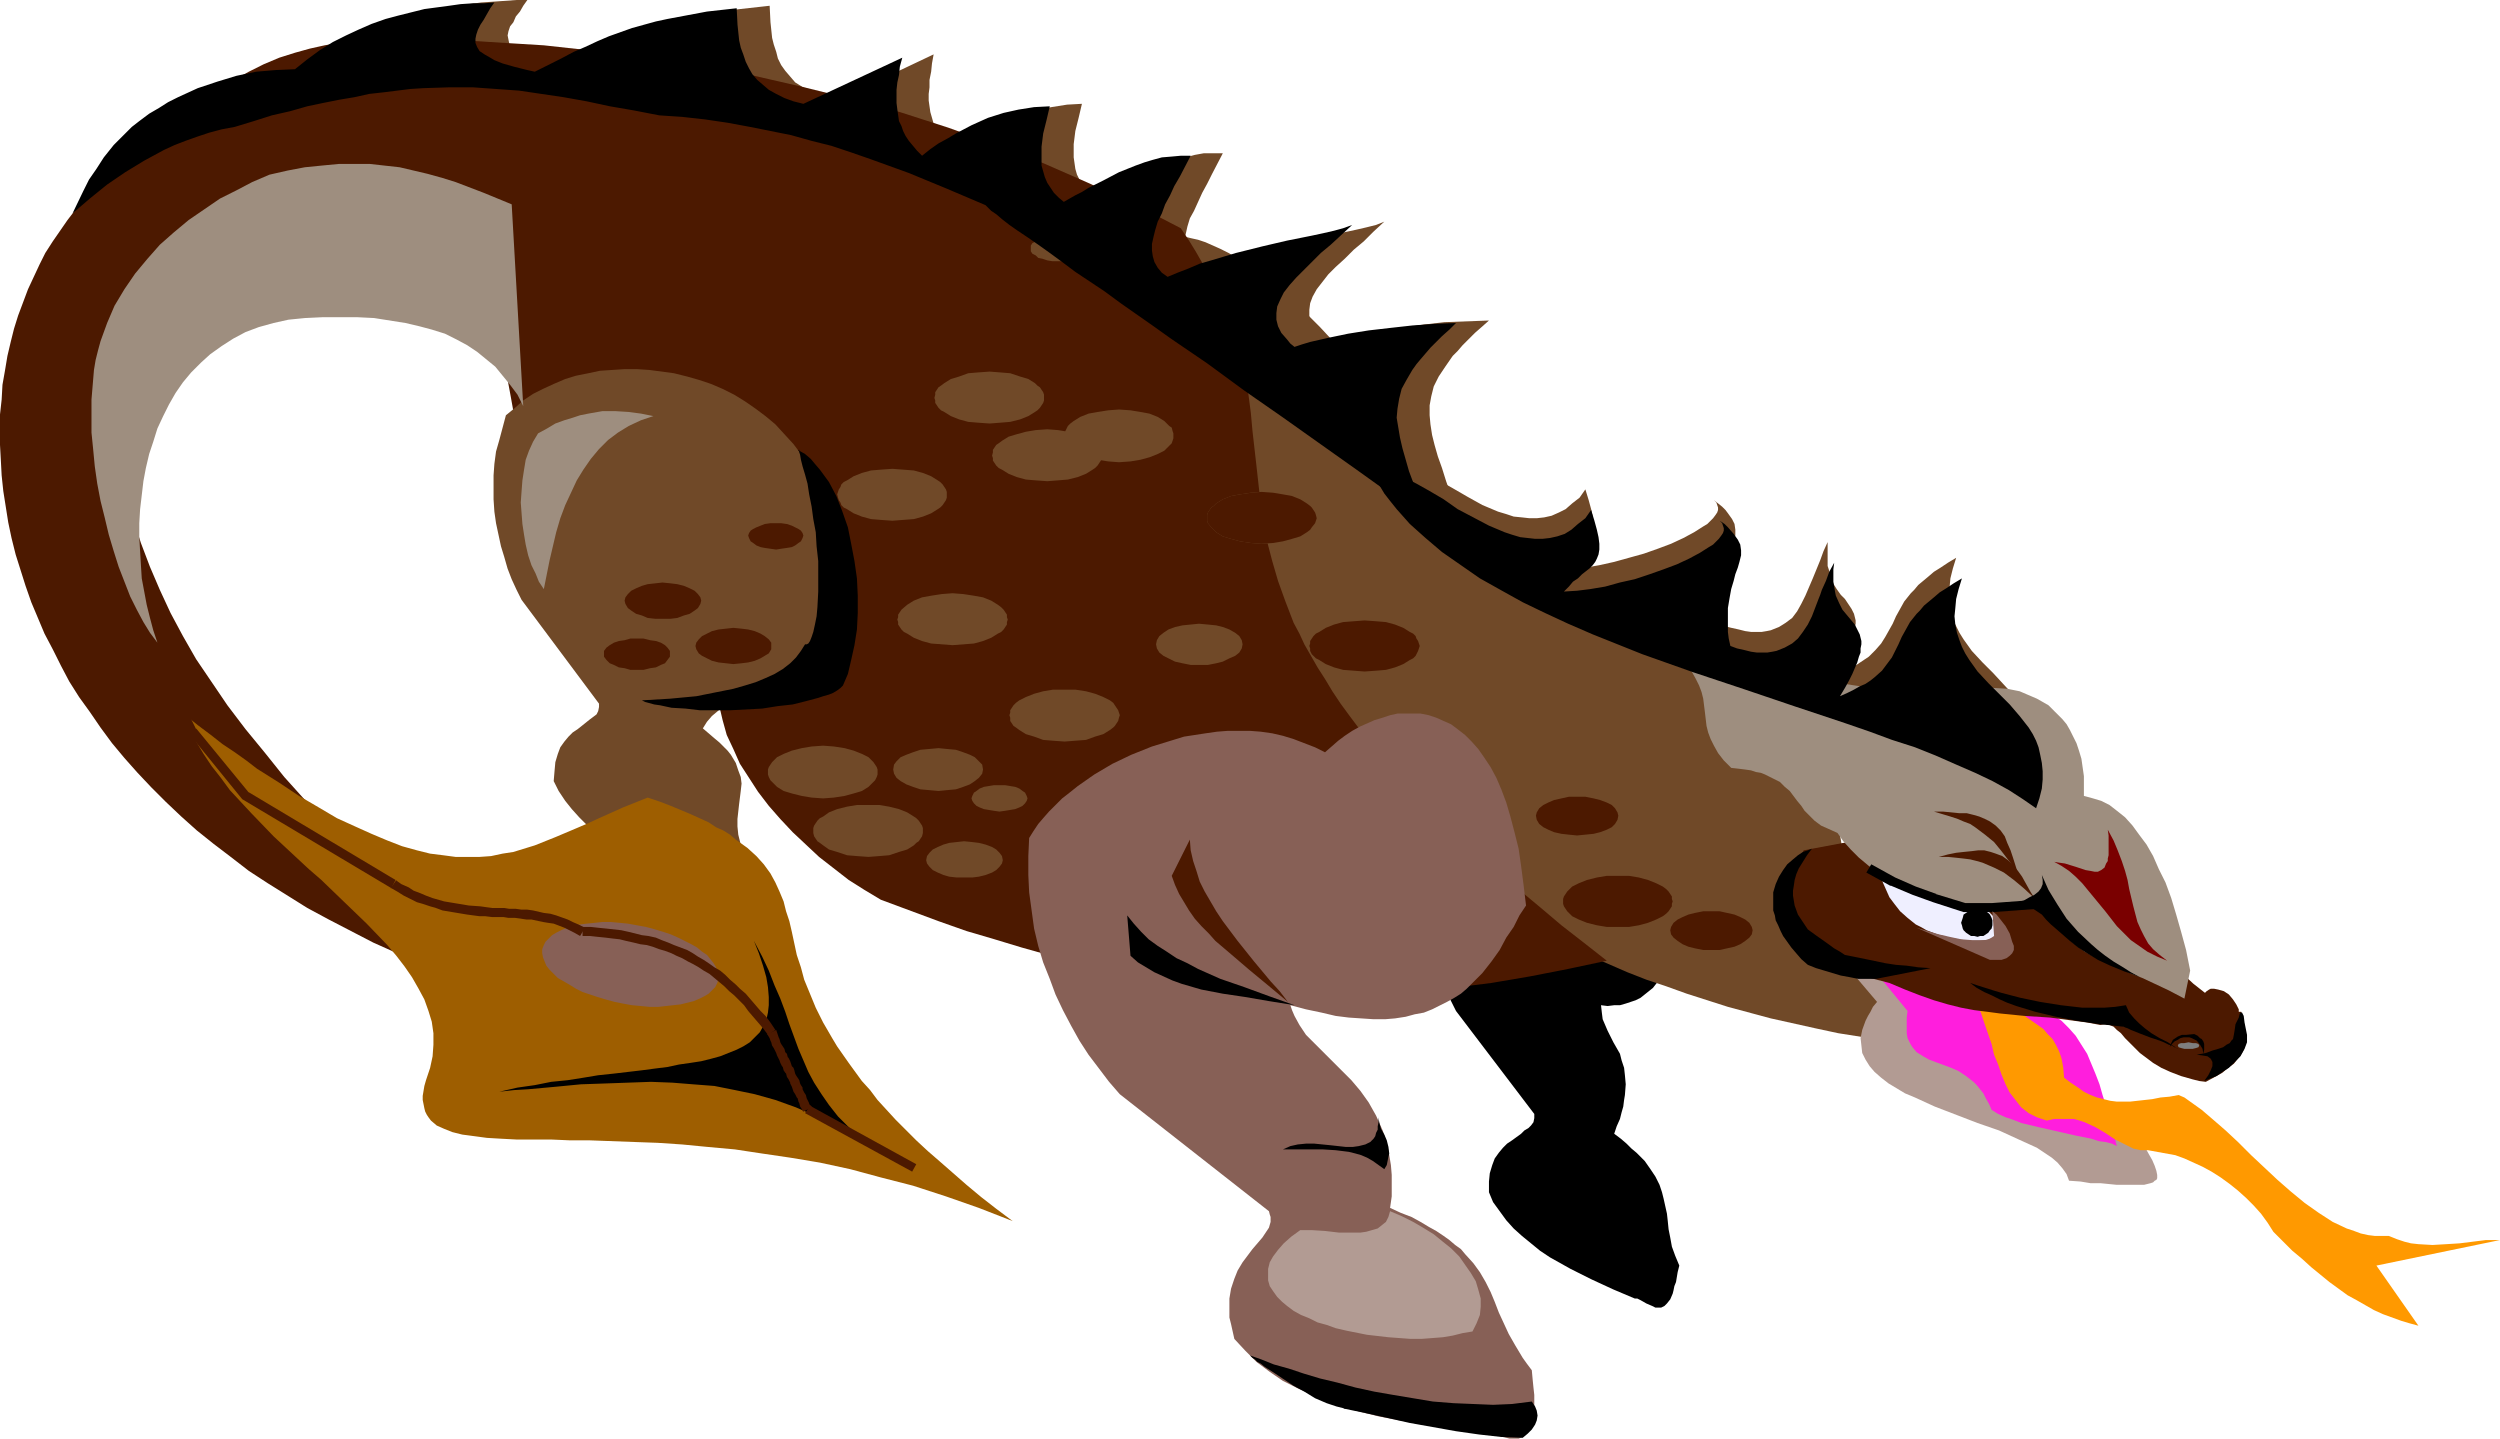
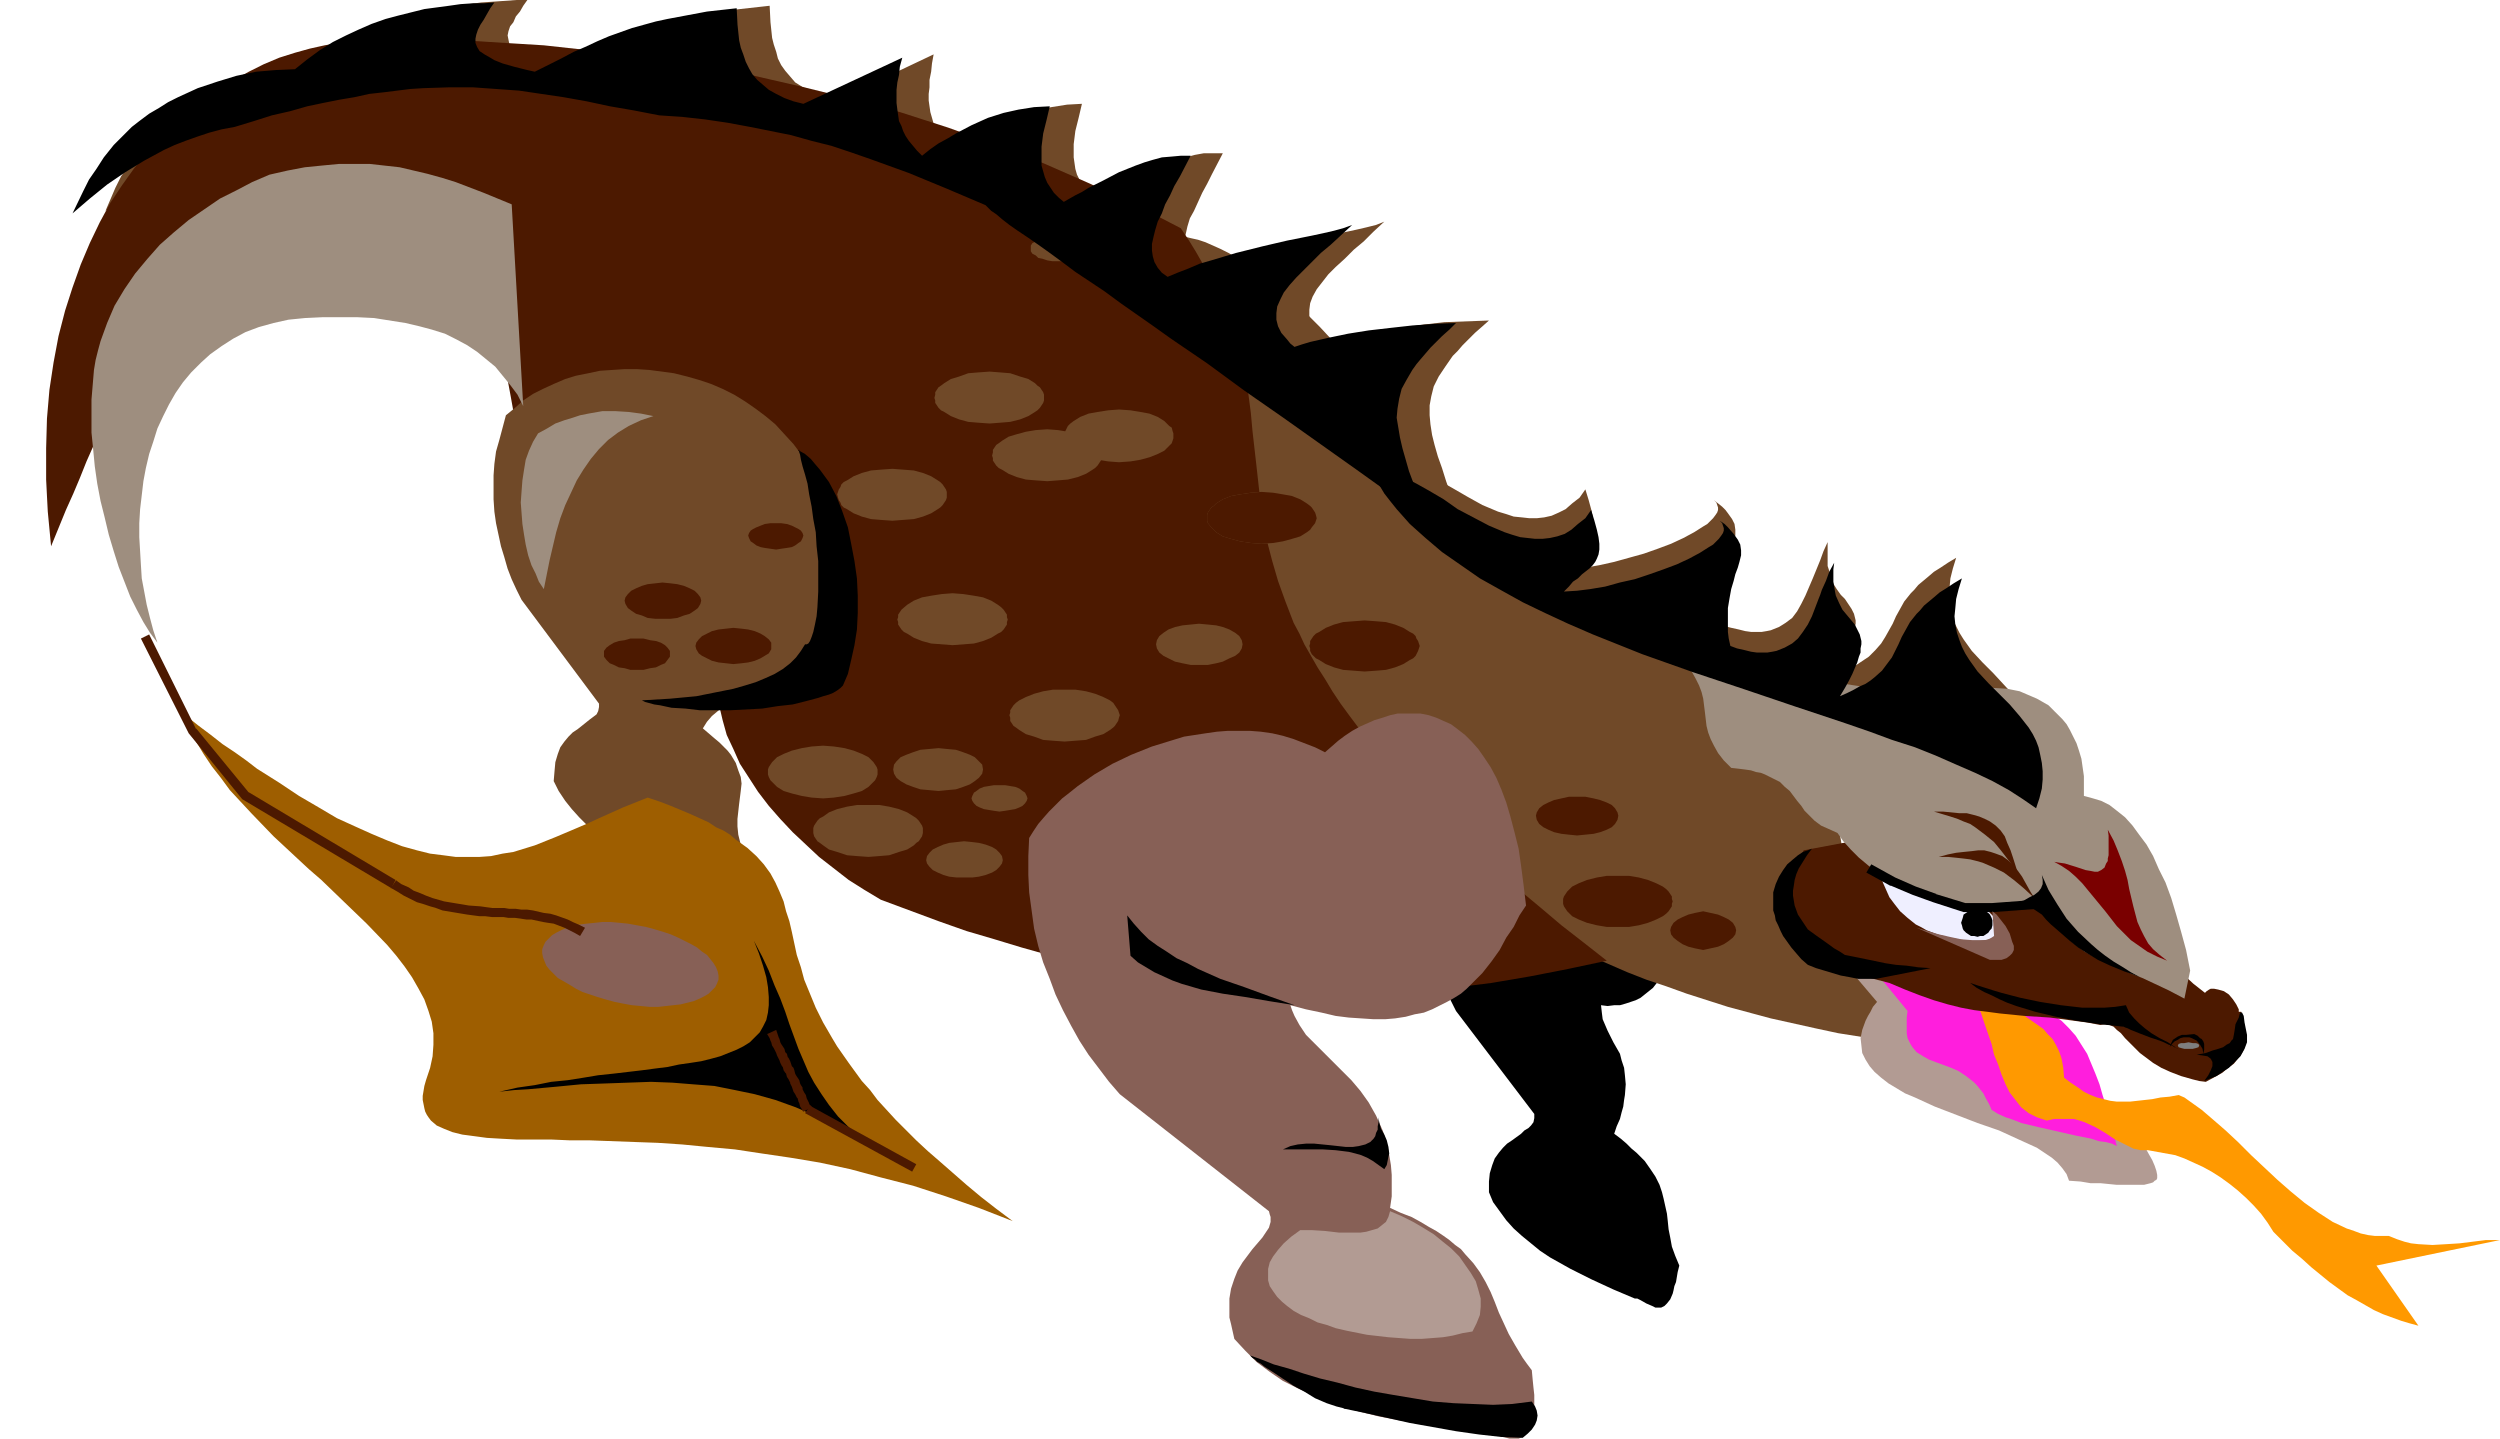
<svg xmlns="http://www.w3.org/2000/svg" xmlns:ns1="http://sodipodi.sourceforge.net/DTD/sodipodi-0.dtd" xmlns:ns2="http://www.inkscape.org/namespaces/inkscape" version="1.0" width="129.724mm" height="74.648mm" id="svg68" ns1:docname="Dragon 098.wmf">
  <ns1:namedview id="namedview68" pagecolor="#ffffff" bordercolor="#000000" borderopacity="0.25" ns2:showpageshadow="2" ns2:pageopacity="0.0" ns2:pagecheckerboard="0" ns2:deskcolor="#d1d1d1" ns2:document-units="mm" />
  <defs id="defs1">
    <pattern id="WMFhbasepattern" patternUnits="userSpaceOnUse" width="6" height="6" x="0" y="0" />
  </defs>
  <path style="fill:#704928;fill-opacity:1;fill-rule:evenodd;stroke:none" d="m 284.577,97.115 -0.97,-2.747 -0.808,-2.585 -0.808,-2.262 -0.646,-2.262 -0.485,-1.939 -0.323,-2.101 -0.162,-1.777 v -1.939 l 0.323,-1.777 0.485,-1.939 0.97,-1.939 1.293,-1.939 1.454,-2.101 0.97,-0.97 0.97,-1.131 1.131,-1.131 1.293,-1.293 1.293,-1.131 1.454,-1.293 -4.363,0.162 -4.363,0.162 -4.202,0.485 -4.202,0.646 -4.04,0.646 -3.878,0.808 -3.555,0.808 -1.616,0.323 -1.454,0.485 -0.808,-0.646 -0.646,-0.646 -1.131,-1.454 -0.646,-1.293 -0.323,-1.293 v -1.293 l 0.162,-1.293 0.485,-1.293 0.808,-1.454 1.131,-1.454 1.131,-1.454 1.454,-1.454 1.778,-1.616 0.808,-0.808 0.97,-0.97 1.939,-1.616 1.939,-1.939 2.101,-1.939 -1.616,0.646 -1.939,0.485 -2.101,0.485 -2.262,0.485 -4.686,1.131 -5.01,1.131 -5.171,1.293 -4.848,1.454 -2.262,0.646 -2.262,0.808 -2.101,0.808 -1.939,0.97 -1.131,-0.97 -0.808,-0.97 -0.646,-0.97 -0.323,-1.131 -0.162,-1.293 v -1.293 l 0.323,-1.293 0.323,-1.454 0.485,-1.616 0.808,-1.454 0.808,-1.777 0.808,-1.777 0.97,-1.777 0.97,-1.939 2.101,-4.04 h -1.939 -1.778 l -1.778,0.323 -1.778,0.485 -1.939,0.485 -1.616,0.485 -3.232,1.454 -3.07,1.454 -2.909,1.616 -1.293,0.646 -1.293,0.808 -1.131,0.646 -1.131,0.646 -0.97,-0.808 -0.97,-0.97 -0.646,-0.97 -0.646,-1.131 -0.485,-0.97 -0.323,-1.131 -0.162,-1.131 -0.162,-1.131 v -2.585 l 0.323,-2.585 0.646,-2.585 0.646,-2.747 -2.909,0.162 -3.07,0.485 -3.07,0.646 -3.07,0.97 -3.07,1.293 -3.07,1.777 -3.394,1.939 -1.616,1.131 -1.616,1.293 -0.97,-0.97 -0.808,-0.97 -0.808,-0.97 -0.646,-0.97 -0.646,-0.97 -0.323,-0.97 -0.323,-1.131 -0.323,-1.131 -0.162,-1.131 -0.162,-1.131 v -1.293 l 0.162,-1.293 v -1.454 l 0.323,-1.616 0.162,-1.616 0.323,-1.777 -19.069,9.049 -2.101,-0.485 -1.778,-0.646 -1.454,-0.646 -1.454,-0.97 -1.293,-0.808 -0.97,-1.131 -0.97,-1.131 -0.808,-1.131 -0.646,-1.293 -0.323,-1.293 -0.485,-1.454 -0.323,-1.293 -0.323,-3.07 -0.162,-3.232 -2.909,0.323 -2.909,0.323 -2.747,0.323 -2.586,0.485 -2.424,0.485 -2.424,0.646 -4.686,1.293 -4.525,1.616 -2.262,0.97 -2.262,0.97 -2.424,1.131 -2.424,1.131 -2.424,1.293 -2.747,1.454 -1.454,-0.323 -1.293,-0.323 -1.293,-0.323 -1.131,-0.323 -0.97,-0.323 -0.97,-0.485 -0.808,-0.323 -0.646,-0.323 -1.293,-0.646 -0.808,-0.808 -0.646,-0.808 -0.162,-0.808 -0.162,-0.808 0.162,-0.808 0.323,-0.97 0.646,-0.808 0.485,-1.131 0.808,-0.97 0.646,-1.131 L 103.424,0 h -2.101 L 96.798,0.323 94.374,0.485 91.95,0.808 89.526,1.293 86.941,1.777 84.517,2.424 81.931,3.232 79.184,4.04 l -2.424,1.131 -2.586,1.131 -2.586,1.454 -2.424,1.454 -2.424,1.777 -2.586,1.939 -3.717,0.162 -3.878,0.485 -3.878,0.646 -3.717,1.131 -3.878,1.293 -3.878,1.777 -1.778,1.131 -1.939,1.131 -1.939,1.131 -1.939,1.454 -1.293,1.131 -1.293,1.293 -1.293,1.131 -1.131,1.131 -1.778,2.262 -1.616,2.262 -1.454,2.101 -1.131,2.262 -1.939,4.525 3.232,-2.909 3.394,-2.747 3.555,-2.424 3.717,-2.424 3.878,-1.939 2.101,-0.97 2.262,-0.808 2.101,-0.808 2.424,-0.808 2.424,-0.646 2.586,-0.485 3.717,-1.131 3.555,-1.131 3.555,-0.808 3.394,-0.97 3.232,-0.646 3.07,-0.646 2.909,-0.646 2.909,-0.485 2.909,-0.323 2.586,-0.485 2.747,-0.162 2.424,-0.162 5.01,-0.323 4.686,0.162 4.525,0.162 4.525,0.485 4.363,0.485 4.363,0.808 4.525,0.808 4.525,0.808 4.848,0.97 4.848,0.808 4.686,0.485 4.525,0.485 4.363,0.646 4.202,0.646 4.04,0.808 4.202,0.97 3.878,0.97 3.878,1.131 3.878,1.131 3.717,1.293 7.595,2.747 7.434,3.07 7.757,3.232 v 0.162 l 0.323,0.323 0.646,0.646 0.97,0.646 1.131,0.97 1.454,1.131 1.616,1.131 1.939,1.293 2.101,1.616 2.262,1.616 2.424,1.616 2.586,1.939 2.909,1.939 2.909,2.101 3.07,2.101 3.232,2.262 3.232,2.262 3.394,2.424 3.555,2.424 3.555,2.585 7.272,5.171 7.595,5.171 15.029,10.665 7.272,5.332 7.11,5.171 0.323,0.323 h 0.323 v 0 -0.323 l -0.323,-0.323 -0.162,-0.323 -0.808,-1.131 -0.646,-1.131 -0.808,-0.97 -0.162,-0.323 -0.162,-0.162 -0.162,-0.323 -0.162,-0.323 z" id="path1" />
  <path style="fill:#704928;fill-opacity:1;fill-rule:evenodd;stroke:none" d="m 398.182,154.641 0.646,-2.101 0.323,-1.939 0.323,-1.777 v -1.777 l -0.162,-1.616 -0.323,-1.454 -0.323,-1.454 -0.646,-1.293 -0.646,-1.293 -0.646,-1.293 -1.778,-2.262 -2.101,-2.262 -1.939,-2.101 -2.101,-2.101 -2.101,-2.262 -1.616,-2.262 -0.808,-1.293 -0.646,-1.293 -0.646,-1.293 -0.323,-1.454 -0.323,-1.616 -0.162,-1.454 0.162,-1.777 0.162,-1.777 0.485,-1.939 0.646,-2.101 -1.616,0.97 -1.454,0.97 -1.293,0.808 -1.131,0.97 -0.97,0.808 -0.97,0.808 -0.808,0.97 -0.646,0.646 -1.293,1.616 -0.808,1.454 -0.808,1.454 -0.646,1.454 -1.454,2.585 -0.808,1.293 -1.131,1.293 -1.293,1.293 -0.97,0.646 -0.97,0.646 -0.97,0.646 -1.131,0.485 -1.454,0.646 -1.454,0.646 0.97,-1.616 0.808,-1.454 0.808,-1.293 0.485,-1.131 0.485,-1.131 0.323,-0.97 0.323,-0.97 v -0.808 l 0.162,-0.808 v -0.646 l -0.323,-1.293 -0.485,-0.97 -0.646,-0.97 -0.646,-0.97 -0.808,-0.808 -0.808,-1.131 -0.808,-1.293 -0.485,-1.454 -0.162,-0.808 -0.323,-0.97 v -0.97 -2.424 -1.293 l -0.808,1.777 -0.646,1.777 -1.454,3.555 -1.454,3.393 -0.808,1.616 -0.808,1.454 -0.97,1.293 -1.293,0.97 -1.293,0.808 -1.616,0.646 -0.808,0.162 -0.97,0.162 h -1.131 -0.97 l -1.131,-0.162 -1.293,-0.323 -1.454,-0.323 -1.293,-0.323 -0.323,-1.616 -0.162,-1.293 -0.162,-1.293 v -1.131 l 0.162,-2.262 0.162,-1.939 0.485,-1.777 0.485,-1.616 0.323,-1.293 0.485,-1.293 0.323,-1.293 0.323,-0.97 v -1.131 l -0.162,-1.131 -0.485,-0.97 -0.808,-1.131 -0.485,-0.646 -0.646,-0.646 -0.808,-0.646 -0.808,-0.646 0.485,0.485 0.162,0.485 0.162,0.485 v 0.485 l -0.162,0.485 -0.323,0.485 -0.485,0.646 -0.485,0.485 -0.646,0.646 -0.808,0.485 -1.778,1.131 -2.101,1.131 -2.424,1.131 -2.586,0.97 -2.747,0.97 -2.909,0.808 -2.909,0.808 -2.909,0.646 -2.747,0.485 -2.747,0.323 -2.586,0.323 0.97,-1.131 0.808,-0.808 0.808,-0.808 0.97,-0.646 1.454,-1.131 0.485,-0.646 0.485,-0.646 0.485,-0.646 0.323,-0.808 0.162,-0.97 v -1.131 l -0.162,-1.293 -0.323,-1.454 -0.485,-1.777 -0.646,-2.101 -1.131,1.616 -1.454,1.131 -1.293,1.131 -1.293,0.646 -1.454,0.646 -1.454,0.323 -1.454,0.162 h -1.454 l -1.454,-0.162 -1.616,-0.162 -1.454,-0.485 -1.616,-0.485 -3.07,-1.293 -2.909,-1.616 -3.07,-1.777 -2.909,-1.616 -2.747,-1.777 -2.424,-1.454 -1.293,-0.646 -1.131,-0.485 -1.293,-0.323 -0.97,-0.323 -0.97,-0.162 h -0.97 l -0.808,0.162 -0.808,0.323 0.97,1.777 0.97,1.616 1.131,1.454 1.131,1.616 1.454,1.454 1.293,1.454 3.07,2.909 3.232,2.585 3.555,2.585 3.878,2.585 4.04,2.262 4.363,2.424 4.363,2.101 4.525,2.101 4.848,2.101 4.848,1.939 4.848,1.939 10.019,3.555 10.181,3.393 10.019,3.393 4.848,1.616 4.848,1.616 4.686,1.616 4.363,1.616 4.525,1.616 4.04,1.454 3.878,1.777 3.717,1.616 3.555,1.616 3.232,1.777 2.747,1.777 z" id="path2" />
  <path style="fill:#000000;fill-opacity:1;fill-rule:evenodd;stroke:none" d="m 313.988,197.139 0.162,1.454 0.162,1.293 0.485,1.131 0.485,1.131 1.131,2.262 1.293,2.262 0.323,1.293 0.485,1.454 0.162,1.454 0.162,1.777 -0.162,2.101 -0.162,0.97 -0.162,1.293 -0.323,1.131 -0.323,1.293 -0.646,1.454 -0.485,1.454 1.293,0.97 1.131,0.97 0.97,0.97 0.97,0.808 0.808,0.808 0.808,0.808 1.131,1.616 0.97,1.454 0.808,1.616 0.485,1.454 0.323,1.293 0.646,2.909 0.162,1.454 0.162,1.616 0.323,1.616 0.323,1.777 0.646,1.777 0.808,1.939 -0.323,1.293 -0.323,1.939 -0.323,0.808 -0.162,0.808 -0.162,0.646 -0.485,1.131 -0.646,0.808 -0.485,0.485 -0.646,0.323 h -0.485 -0.646 l -0.646,-0.323 -1.131,-0.485 -1.131,-0.646 -0.646,-0.323 h -0.485 l -4.202,-1.777 -4.202,-1.939 -4.202,-2.101 -4.04,-2.262 -1.939,-1.293 -1.778,-1.454 -1.778,-1.454 -1.616,-1.454 -1.454,-1.616 -1.293,-1.777 -1.293,-1.777 -0.808,-1.939 v -2.101 l 0.162,-1.616 0.485,-1.616 0.485,-1.293 0.808,-1.131 0.808,-0.97 0.808,-0.808 0.97,-0.646 1.778,-1.293 0.646,-0.646 0.808,-0.485 0.485,-0.485 0.485,-0.646 0.162,-0.808 v -0.808 l -15.352,-20.199 -0.97,-1.939 -0.97,-2.101 -0.646,-2.101 -0.808,-2.101 -0.646,-2.262 -0.485,-2.262 -0.323,-2.262 -0.323,-2.262 -0.162,-2.262 -0.162,-2.424 0.162,-2.262 0.162,-2.424 0.323,-2.424 0.485,-2.262 0.646,-2.424 0.808,-2.262 1.939,-1.293 2.101,-1.131 1.939,-0.97 1.939,-0.97 1.939,-0.646 1.939,-0.646 1.778,-0.485 1.616,-0.323 1.778,-0.323 1.616,-0.162 1.616,-0.162 h 1.616 l 1.616,0.162 1.454,0.162 1.293,0.323 1.454,0.323 2.586,0.97 2.424,1.293 2.262,1.454 1.939,1.616 1.939,1.939 1.454,2.101 1.454,2.101 1.293,2.262 0.97,2.424 0.646,2.424 0.646,2.585 0.323,2.424 v 2.262 l -0.162,2.262 -0.162,2.262 -0.646,2.101 -0.808,1.939 -1.131,1.777 -1.131,1.454 -1.616,1.293 -0.808,0.646 -0.97,0.485 -0.97,0.323 -0.97,0.323 -1.131,0.323 h -1.131 l -1.293,0.162 z" id="path3" />
  <path style="fill:#704928;fill-opacity:1;fill-rule:evenodd;stroke:none" d="m 369.74,204.088 -9.211,-1.454 -4.525,-0.97 -4.363,-0.97 -4.363,-0.97 -4.202,-1.131 -4.202,-1.131 -4.04,-1.293 -4.04,-1.293 -4.04,-1.454 -3.878,-1.293 -3.717,-1.454 -3.717,-1.616 -3.717,-1.616 -7.11,-3.393 -6.787,-3.393 -6.464,-3.717 -6.141,-4.04 -5.979,-3.878 -5.656,-4.363 -5.333,-4.201 -5.171,-4.363 -4.848,-4.525 -4.525,-4.686 -4.363,-4.525 -4.04,-4.686 -3.717,-4.848 -3.555,-4.686 -3.07,-4.848 -3.07,-4.686 -2.747,-4.686 -2.424,-4.686 -2.262,-4.686 -2.101,-4.525 -1.778,-4.525 -1.454,-4.363 -1.293,-4.201 -0.97,-4.201 -0.97,-4.04 -0.485,-3.717 -0.323,-3.717 -0.162,-3.555 V 64.474 l 0.323,-3.07 0.485,-2.747 0.808,-2.585 0.97,-2.424 1.131,-1.939 0.646,-0.97 0.646,-0.808 0.646,-0.808 0.808,-0.646 0.97,-0.646 0.808,-0.485 0.97,-0.485 0.97,-0.323 1.131,-0.323 1.131,-0.162 h 1.131 1.131 l 1.293,0.162 1.293,0.162 1.293,0.323 1.454,0.323 1.454,0.485 1.454,0.646 1.454,0.646 1.616,0.808 1.616,0.97 1.616,1.131 1.616,1.131 1.778,1.293 1.778,1.293 1.778,1.454 1.939,1.777 1.939,1.616 1.939,1.939 1.939,1.939 2.101,2.262 2.101,2.101 2.101,2.424 2.262,2.585 2.101,2.585 2.262,2.909 2.262,2.909 2.424,3.07 2.262,3.232 2.424,3.232 2.424,3.555 2.586,3.717 2.424,3.878 2.586,3.878 2.586,4.04 2.586,4.363 87.264,31.025 -2.101,0.323 -1.778,0.323 -1.778,0.323 -1.778,0.323 -1.454,0.485 -1.616,0.485 -1.293,0.485 -1.293,0.646 -1.293,0.485 -0.97,0.646 -0.97,0.646 -0.97,0.646 -1.616,1.454 -1.293,1.454 -0.97,1.777 -0.646,1.616 -0.646,1.777 -0.162,1.939 -0.162,1.939 0.323,1.939 0.162,2.101 0.485,2.101 0.485,2.262 0.646,2.101 1.616,4.525 1.616,4.525 1.454,4.363 1.293,4.363 0.485,2.262 0.323,2.101 0.323,1.939 v 2.101 1.939 z" id="path4" />
  <path style="fill:#b29b93;fill-opacity:1;fill-rule:evenodd;stroke:none" d="m 353.58,179.364 14.544,17.128 -0.808,0.97 -0.485,0.97 -0.485,0.808 -0.485,0.97 -0.646,1.777 -0.323,1.616 0.162,1.454 0.162,1.454 0.646,1.293 0.808,1.293 0.97,1.131 1.293,1.131 1.454,1.131 1.616,0.97 1.616,0.97 1.939,0.808 3.878,1.777 8.403,3.232 4.202,1.454 3.878,1.777 1.778,0.808 1.778,0.808 1.454,0.97 1.454,0.97 1.131,0.97 0.97,1.131 0.808,1.131 0.485,1.293 2.262,0.162 1.939,0.323 h 1.939 l 1.616,0.162 1.616,0.162 h 1.293 1.131 1.131 0.97 0.808 l 0.646,-0.162 0.646,-0.162 0.485,-0.162 0.323,-0.323 0.323,-0.162 0.162,-0.323 v -0.646 l -0.162,-0.808 -0.323,-0.97 -0.485,-1.131 -0.646,-1.131 -0.808,-1.454 -0.646,-1.454 -0.646,-1.616 -0.97,-0.323 -0.97,-0.162 -1.616,-0.646 -1.293,-0.97 -1.131,-0.97 -0.808,-0.97 -0.808,-1.293 -0.485,-1.293 -0.646,-1.293 -0.808,-2.909 -0.97,-2.909 -0.646,-1.293 -0.646,-1.293 -0.808,-1.293 -0.97,-1.293 -0.485,-1.131 -0.485,-0.808 -0.808,-0.646 -0.808,-0.485 -0.97,-0.323 -0.97,-0.162 -2.262,-0.162 -2.262,-0.323 -0.97,-0.162 -0.97,-0.323 -0.808,-0.485 -0.808,-0.646 -0.485,-0.808 -0.485,-1.293 z" id="path5" />
  <path style="fill:#ff1edd;fill-opacity:1;fill-rule:evenodd;stroke:none" d="m 368.932,191.968 5.171,6.302 -0.162,1.293 v 1.293 0.808 0.97 l 0.162,0.97 0.323,0.646 0.323,0.646 0.323,0.485 0.808,0.97 1.293,0.808 1.131,0.646 1.293,0.485 3.07,1.131 1.454,0.646 1.454,0.97 1.454,1.131 0.646,0.646 0.646,0.808 0.646,0.808 0.485,0.97 0.646,1.131 0.485,1.131 1.293,0.808 1.454,0.646 1.454,0.485 1.616,0.646 3.394,0.808 3.555,0.808 3.555,0.808 3.232,0.646 1.454,0.485 1.293,0.162 1.293,0.323 0.97,0.485 -1.293,-5.009 -0.646,-2.424 -0.808,-2.424 -0.646,-2.262 -0.808,-2.101 -0.808,-1.939 -0.808,-1.939 -1.131,-1.777 -1.131,-1.777 -1.293,-1.454 -1.454,-1.454 -1.778,-1.293 -1.778,-1.131 -2.101,-0.97 -2.262,-0.808 z" id="path6" />
  <path style="fill:#ff9900;fill-opacity:1;fill-rule:evenodd;stroke:none" d="m 392.203,194.554 0.646,0.97 0.808,0.97 0.808,0.808 1.131,0.808 1.939,1.454 2.101,1.454 1.131,0.808 0.808,0.97 0.97,0.97 0.646,1.131 0.646,1.293 0.485,1.454 0.323,1.777 0.162,1.939 1.293,0.97 1.454,0.97 1.131,0.808 1.293,0.646 1.293,0.485 1.293,0.323 1.293,0.323 1.293,0.162 h 1.293 1.293 l 2.909,-0.323 1.454,-0.162 1.616,-0.323 1.778,-0.162 1.778,-0.323 1.131,0.485 1.131,0.808 2.262,1.616 2.262,1.939 2.424,2.101 2.424,2.262 2.586,2.585 5.171,4.848 2.586,2.262 2.747,2.262 2.747,1.939 2.747,1.777 2.747,1.293 1.454,0.485 1.293,0.485 1.454,0.323 1.293,0.162 h 1.454 1.293 l 1.616,0.646 1.454,0.485 1.293,0.323 1.454,0.162 2.747,0.162 2.747,-0.162 2.586,-0.162 2.586,-0.323 2.586,-0.323 h 2.747 l -24.24,5.009 8.242,11.796 -1.778,-0.485 -1.616,-0.485 -1.778,-0.646 -1.778,-0.646 -1.778,-0.808 -3.394,-1.939 -1.778,-0.97 -1.778,-1.293 -1.778,-1.293 -1.778,-1.454 -1.778,-1.454 -1.778,-1.616 -1.939,-1.616 -1.778,-1.777 -1.939,-1.939 -1.131,-1.777 -1.293,-1.777 -1.454,-1.616 -1.454,-1.454 -1.616,-1.454 -1.616,-1.293 -1.778,-1.293 -1.778,-1.131 -1.778,-0.97 -1.778,-0.808 -1.778,-0.808 -1.778,-0.646 -1.778,-0.323 -1.778,-0.323 -1.778,-0.323 h -1.454 l -1.454,-0.323 -1.293,-0.646 -2.262,-1.131 -0.97,-0.646 -0.97,-0.646 -1.939,-1.131 -2.101,-0.97 -0.97,-0.323 -1.131,-0.323 h -1.293 -1.293 -1.293 l -1.454,0.323 -0.97,-0.323 -0.97,-0.323 -1.616,-0.808 -1.454,-1.131 -1.131,-1.454 -1.131,-1.454 -0.808,-1.616 -0.808,-1.939 -0.646,-1.939 -0.808,-1.939 -0.485,-2.101 -1.454,-4.201 -0.646,-1.939 -0.97,-2.101 -0.97,-1.777 -1.131,-1.939 z" id="path7" />
  <path style="fill:#4c1900;fill-opacity:1;fill-rule:evenodd;stroke:none" d="m 439.551,198.432 0.485,1.939 0.323,1.777 v 1.616 0.808 l -0.162,0.808 -0.323,0.808 -0.485,0.808 -0.646,0.808 -0.646,0.808 -1.131,0.808 -1.131,0.97 -1.454,0.808 -1.778,0.97 -1.293,-0.162 -1.293,-0.323 -2.262,-0.646 -2.101,-0.808 -1.778,-0.808 -1.616,-0.97 -1.293,-0.97 -1.293,-0.97 -1.131,-1.131 -0.97,-0.97 -0.808,-0.808 -0.808,-0.97 -0.808,-0.646 -0.646,-0.646 -0.808,-0.323 -0.808,-0.162 -0.97,0.162 -2.586,-0.485 -2.424,-0.323 -4.848,-0.646 -5.01,-0.323 -4.848,-0.485 -2.424,-0.323 -2.586,-0.323 -2.586,-0.485 -2.586,-0.646 -2.747,-0.808 -2.747,-0.97 -2.909,-1.131 -3.07,-1.293 -4.363,-1.131 -2.262,-0.646 -2.262,-0.808 -2.101,-0.97 -2.101,-0.97 -1.778,-1.293 -1.778,-1.293 -1.293,-1.454 -0.646,-0.808 -0.485,-0.97 -0.485,-0.97 -0.323,-0.97 -0.162,-1.131 -0.162,-1.131 v -1.131 l 0.162,-1.293 0.162,-1.293 0.323,-1.454 0.485,-1.293 0.646,-1.616 0.808,-1.616 0.808,-1.777 51.712,-9.695 1.778,2.262 1.616,2.262 3.07,4.848 2.909,5.171 2.909,5.171 3.07,5.009 1.616,2.424 1.778,2.424 1.778,2.262 2.101,2.101 2.101,1.939 2.262,1.777 0.323,-0.323 0.485,-0.323 0.323,-0.162 h 0.646 l 0.808,0.162 1.131,0.323 0.97,0.646 0.808,0.97 0.646,0.97 0.485,0.97 v 0.323 0.162 0.162 -0.162 h 0.162 z" id="path8" />
  <path style="fill:#efefff;fill-opacity:1;fill-rule:evenodd;stroke:none" d="m 390.91,184.051 0.485,-0.808 0.323,-0.808 -0.162,-0.97 -0.162,-0.808 -0.485,-0.97 -0.808,-0.808 -0.808,-0.808 -0.97,-0.646 -1.131,-0.485 -0.808,-0.162 -1.616,-0.323 -0.808,-0.162 h -0.97 -1.293 l -1.616,0.162 -1.454,-0.162 -1.454,-0.323 -1.616,-0.646 -1.616,-0.646 -1.454,-0.808 -1.454,-0.808 -1.131,-0.808 -0.97,-0.485 0.323,1.293 0.646,1.454 0.646,1.454 0.97,1.293 1.131,1.454 1.454,1.293 1.616,1.293 0.97,0.485 1.131,0.646 2.101,0.808 1.778,0.485 1.939,0.485 1.616,0.162 1.616,0.162 h 1.293 l 1.454,-0.162 z" id="path9" />
  <path style="fill:#9e8e7f;fill-opacity:1;fill-rule:evenodd;stroke:none" d="m 429.532,190.353 -1.131,5.494 -3.07,-1.616 -2.747,-1.293 -2.424,-1.131 -2.424,-0.97 -2.101,-0.97 -1.939,-0.808 -1.778,-0.808 -1.616,-0.808 -1.454,-0.808 -1.293,-0.97 -1.454,-1.131 -1.131,-1.131 -1.131,-1.293 -1.131,-1.616 -0.97,-1.777 -1.131,-2.101 -3.555,0.646 -3.555,0.323 -3.232,0.162 h -3.232 l -3.07,-0.485 -3.07,-0.485 -2.747,-0.808 -2.747,-0.97 -2.586,-1.131 -2.262,-1.293 -2.101,-1.293 -1.939,-1.454 -1.939,-1.616 -1.616,-1.616 -1.454,-1.616 -1.131,-1.616 -1.778,-0.808 -1.454,-0.646 -1.293,-0.97 -0.97,-0.97 -0.97,-0.97 -0.646,-0.97 -0.808,-0.97 -1.454,-1.939 -0.97,-0.808 -0.97,-0.97 -1.293,-0.646 -1.616,-0.808 -0.808,-0.323 -0.97,-0.162 -0.97,-0.323 -1.131,-0.162 -1.293,-0.162 -1.454,-0.162 -1.454,-1.454 -1.131,-1.454 -0.808,-1.454 -0.646,-1.293 -0.485,-1.293 -0.323,-1.293 -0.323,-2.747 -0.323,-2.585 -0.323,-1.293 -0.485,-1.293 -0.646,-1.293 -0.808,-1.454 -1.131,-1.293 -1.616,-1.293 6.141,0.97 6.302,0.97 12.766,1.939 12.766,1.939 6.141,0.97 6.141,1.131 2.101,-0.808 2.262,-0.646 2.424,-0.485 2.586,-0.162 h 2.424 l 2.586,0.162 2.424,0.485 2.262,0.97 1.131,0.485 1.131,0.646 1.131,0.646 0.808,0.808 0.97,0.97 0.97,0.97 0.808,0.97 0.646,1.131 0.646,1.293 0.646,1.293 0.485,1.454 0.485,1.616 0.485,3.393 v 1.939 1.939 l 1.778,0.485 1.616,0.485 1.616,0.808 1.454,1.131 1.616,1.293 1.454,1.616 1.293,1.777 1.454,1.939 1.293,2.262 1.131,2.585 1.293,2.585 1.131,3.07 0.97,3.232 0.97,3.393 0.97,3.555 z" id="path10" />
  <path style="fill:#000000;fill-opacity:1;fill-rule:evenodd;stroke:none" d="m 387.84,178.072 0.485,0.162 0.646,0.162 0.485,0.323 0.485,0.323 0.323,0.323 0.323,0.646 0.162,0.485 v 0.485 0.485 l -0.162,0.646 -0.323,0.323 -0.323,0.485 -0.485,0.323 -0.485,0.323 h -0.646 l -0.485,0.162 -0.646,-0.162 h -0.646 l -0.485,-0.323 -0.485,-0.323 -0.485,-0.485 -0.162,-0.323 -0.162,-0.646 -0.162,-0.485 0.162,-0.485 0.162,-0.485 0.162,-0.646 0.485,-0.323 0.485,-0.323 0.485,-0.323 0.646,-0.162 z" id="path11" />
  <path style="fill:#000000;fill-opacity:1;fill-rule:evenodd;stroke:none" d="m 399.475,176.456 -8.726,0.646 v 0 h -5.494 0.162 l -5.818,-1.777 h 0.162 l -4.04,-1.454 v 0 l -4.04,-1.777 v 0 l -4.686,-2.585 -0.97,1.616 4.686,2.585 h 0.162 l 4.202,1.777 v 0 l 4.04,1.454 v 0 l 5.979,1.939 h 5.656 0.162 l 8.726,-0.646 z" id="path12" />
  <path style="fill:#4c1900;fill-opacity:1;fill-rule:evenodd;stroke:none" d="m 398.99,176.133 -0.808,-1.293 -0.808,-1.454 -0.808,-1.454 -0.808,-1.131 -0.97,-1.131 -0.97,-0.97 -1.131,-0.808 -1.293,-0.485 -0.97,-0.323 -1.293,-0.323 h -1.131 l -1.293,0.162 -1.616,0.162 -1.454,0.162 -1.616,0.323 -1.778,0.485 h 1.778 l 1.616,0.162 1.454,0.162 1.293,0.162 1.293,0.323 1.131,0.323 2.262,0.97 1.939,0.97 1.939,1.454 1.939,1.616 z" id="path13" />
  <path style="fill:#4c1900;fill-opacity:1;fill-rule:evenodd;stroke:none" d="m 395.758,171.285 -0.97,-3.07 -0.485,-1.454 -0.646,-1.454 -0.485,-1.293 -0.808,-1.131 -0.97,-0.97 -1.131,-0.808 -0.97,-0.485 -1.131,-0.485 -1.131,-0.323 -1.293,-0.323 h -1.454 l -1.616,-0.162 -1.616,-0.162 h -1.778 l 1.616,0.485 1.616,0.485 1.454,0.485 1.131,0.485 1.293,0.485 0.97,0.646 1.939,1.454 1.778,1.454 1.454,1.777 1.616,2.101 z" id="path14" />
  <path style="fill:#000000;fill-opacity:1;fill-rule:evenodd;stroke:none" d="m 399.313,158.519 0.646,-1.939 0.485,-1.939 0.162,-1.777 v -1.616 l -0.162,-1.616 -0.323,-1.616 -0.323,-1.454 -0.485,-1.293 -0.646,-1.293 -0.808,-1.293 -1.778,-2.262 -1.939,-2.262 -2.101,-2.101 -2.101,-2.101 -2.101,-2.262 -1.616,-2.262 -0.808,-1.293 -0.646,-1.293 -0.485,-1.293 -0.485,-1.454 -0.323,-1.616 -0.162,-1.616 0.162,-1.616 0.162,-1.777 0.485,-1.939 0.646,-2.101 -1.616,0.97 -1.454,0.97 -1.293,0.808 -1.131,0.97 -0.97,0.808 -0.97,0.808 -0.808,0.97 -0.646,0.646 -1.293,1.616 -0.808,1.454 -0.808,1.454 -0.646,1.454 -1.293,2.585 -0.97,1.293 -0.97,1.293 -1.454,1.293 -0.808,0.646 -0.97,0.646 -1.131,0.485 -1.131,0.646 -1.293,0.646 -1.454,0.646 0.97,-1.616 0.808,-1.454 0.646,-1.293 0.485,-1.131 0.485,-1.131 0.323,-1.131 0.323,-0.808 v -0.808 l 0.162,-0.808 v -0.646 l -0.323,-1.293 -0.485,-0.97 -0.485,-0.97 -0.808,-0.97 -0.808,-0.97 -0.808,-0.97 -0.646,-1.293 -0.646,-1.454 -0.162,-0.808 -0.162,-0.97 -0.162,-0.97 v -1.131 -1.293 l 0.162,-1.293 -0.97,1.777 -0.646,1.777 -0.808,1.777 -0.323,0.97 -0.323,0.808 -1.293,3.393 -0.808,1.616 -0.97,1.454 -0.97,1.293 -1.131,0.97 -1.454,0.808 -1.616,0.646 -0.808,0.162 -0.97,0.162 h -0.97 -1.131 l -1.131,-0.162 -1.293,-0.323 -1.454,-0.323 -1.293,-0.485 -0.323,-1.454 -0.162,-1.293 v -1.293 -1.131 -2.262 l 0.323,-1.939 0.323,-1.777 0.485,-1.616 0.323,-1.293 0.485,-1.293 0.323,-1.131 0.323,-1.293 v -0.97 l -0.162,-1.131 -0.485,-0.97 -0.808,-1.131 -1.131,-1.293 -0.646,-0.646 -0.97,-0.646 0.485,0.485 0.162,0.485 0.162,0.485 v 0.485 l -0.162,0.485 -0.323,0.485 -0.485,0.646 -0.485,0.485 -0.646,0.646 -0.808,0.485 -1.778,1.131 -2.101,1.131 -2.424,1.131 -2.586,0.97 -2.747,0.97 -2.909,0.97 -2.909,0.646 -2.909,0.808 -2.909,0.485 -2.586,0.323 -2.586,0.162 0.97,-0.97 0.808,-0.97 0.97,-0.646 0.808,-0.808 1.454,-1.131 0.646,-0.646 0.485,-0.646 0.323,-0.646 0.323,-0.808 0.162,-0.97 v -1.131 l -0.162,-1.293 -0.323,-1.454 -0.485,-1.777 -0.646,-2.101 -1.131,1.616 -1.454,1.131 -1.293,1.131 -1.293,0.808 -1.454,0.485 -1.454,0.323 -1.454,0.162 h -1.454 l -1.454,-0.162 -1.454,-0.162 -1.616,-0.485 -1.454,-0.485 -3.07,-1.293 -3.07,-1.616 -3.07,-1.616 -2.747,-1.939 -2.747,-1.616 -2.586,-1.454 -1.293,-0.646 -1.131,-0.485 -1.131,-0.323 -1.131,-0.323 -0.97,-0.162 h -0.97 l -0.808,0.162 -0.808,0.323 0.97,1.777 0.97,1.616 1.131,1.454 1.293,1.616 1.293,1.454 1.293,1.454 3.07,2.747 3.232,2.747 3.717,2.585 3.717,2.585 4.04,2.262 4.363,2.424 4.363,2.101 4.525,2.101 4.848,2.101 4.848,1.939 4.848,1.939 10.019,3.555 10.181,3.393 10.019,3.393 4.848,1.616 4.848,1.616 4.686,1.616 4.363,1.616 4.525,1.454 4.04,1.616 4.04,1.777 3.717,1.616 3.394,1.616 3.232,1.777 2.747,1.777 z" id="path15" />
  <path style="fill:#000000;fill-opacity:1;fill-rule:evenodd;stroke:none" d="m 439.067,199.563 -0.323,0.646 -0.323,0.646 -0.162,1.131 -0.162,0.97 -0.162,0.808 -0.323,0.323 -0.323,0.485 -0.646,0.323 -0.646,0.485 -0.97,0.323 -1.131,0.323 -1.293,0.485 -1.778,0.323 1.131,0.162 0.97,0.162 0.646,0.485 0.323,0.646 v 0.808 l -0.323,0.808 -0.485,0.97 -0.808,1.131 1.131,-0.485 1.293,-0.485 1.131,-0.808 1.293,-0.808 1.131,-1.131 1.131,-1.131 0.808,-1.454 0.485,-1.293 v -0.162 -0.323 -0.323 -0.646 l -0.485,-2.424 -0.162,-1.293 -0.162,-0.323 -0.162,-0.323 h -0.162 -0.162 l -0.162,0.323 z" id="path16" />
  <path style="fill:#000000;fill-opacity:1;fill-rule:evenodd;stroke:none" d="m 427.108,205.704 -1.939,-1.293 -1.616,-0.808 -1.616,-0.97 -1.293,-0.97 -1.131,-0.97 -0.97,-0.97 -0.97,-1.131 -0.646,-1.454 -2.101,0.323 -2.101,0.162 h -2.101 -2.262 l -4.202,-0.485 -4.04,-0.646 -3.878,-0.808 -3.717,-0.97 -1.616,-0.485 -3.07,-0.97 -1.454,-0.485 1.293,0.97 1.454,0.808 1.454,0.646 1.616,0.808 1.454,0.646 1.778,0.646 3.717,1.131 4.04,0.97 4.202,0.808 4.363,0.646 4.525,0.485 h 0.162 l 0.323,0.162 0.485,0.162 0.646,0.323 0.808,0.323 0.808,0.323 2.101,0.808 1.939,0.646 0.808,0.323 0.97,0.485 0.646,0.162 0.485,0.323 0.485,0.162 z" id="path17" />
  <path style="fill:#000000;fill-opacity:1;fill-rule:evenodd;stroke:none" d="m 425.492,205.38 0.485,-0.646 0.485,-0.485 0.646,-0.323 0.485,-0.323 0.646,-0.162 h 0.646 0.485 l 0.485,0.162 0.97,0.485 0.646,0.808 0.485,0.808 0.162,0.97 0.162,-0.808 v -0.646 -0.485 l -0.162,-0.485 -0.323,-0.485 -0.323,-0.162 -0.485,-0.485 -0.646,-0.323 -1.616,0.162 h -0.808 l -0.808,0.323 -0.485,0.323 -0.485,0.323 -0.323,0.646 z" id="path18" />
  <path style="fill:#7f7f7f;fill-opacity:1;fill-rule:evenodd;stroke:none" d="m 429.209,205.704 h -0.808 l -0.646,-0.162 -0.485,-0.162 -0.162,-0.323 0.162,-0.323 0.485,-0.162 h 0.646 l 0.808,-0.162 0.808,0.162 h 0.646 l 0.485,0.162 0.162,0.323 -0.162,0.323 -0.485,0.162 -0.646,0.162 z" id="path19" />
  <path style="fill:#7a0000;fill-opacity:1;fill-rule:evenodd;stroke:none" d="m 425.008,188.413 -1.454,-1.131 -1.293,-1.131 -0.97,-1.131 -0.808,-1.454 -0.646,-1.293 -0.646,-1.454 -0.808,-3.07 -0.808,-3.393 -0.323,-1.777 -0.485,-1.777 -0.646,-1.939 -0.808,-2.101 -0.808,-1.939 -1.131,-2.101 0.162,1.131 v 1.131 1.777 0.97 l -0.162,0.646 v 0.485 l -0.323,0.485 -0.323,0.808 -0.646,0.485 -0.646,0.323 h -0.646 l -0.808,-0.162 -0.97,-0.162 -0.97,-0.323 -0.97,-0.323 -2.101,-0.646 -1.131,-0.162 -0.97,-0.162 1.454,0.808 1.454,0.97 1.293,1.131 1.293,1.293 2.262,2.747 2.262,2.747 2.262,2.909 1.454,1.454 1.293,1.293 1.616,1.131 1.616,1.131 1.939,0.97 z" id="path20" />
  <path style="fill:#000000;fill-opacity:1;fill-rule:evenodd;stroke:none" d="m 378.628,189.868 -10.666,2.101 h -1.778 -1.778 l -1.616,-0.323 -1.778,-0.323 -3.232,-0.97 -1.616,-0.485 -1.616,-0.646 -1.293,-1.131 -0.97,-1.131 -0.97,-1.131 -0.808,-1.131 -0.808,-1.131 -0.485,-0.97 -0.485,-1.131 -0.485,-0.97 -0.162,-0.97 -0.323,-0.97 v -1.939 -1.616 l 0.485,-1.616 0.646,-1.454 0.808,-1.293 0.808,-1.131 1.131,-0.97 0.97,-0.808 0.97,-0.646 0.97,-0.323 0.808,-0.323 -0.97,1.293 -0.808,1.293 -0.808,1.293 -0.485,1.131 -0.323,1.131 -0.162,1.131 -0.162,0.97 v 0.97 l 0.162,0.97 0.162,0.97 0.646,1.777 0.97,1.454 0.97,1.454 1.778,1.293 1.616,1.131 1.778,1.293 1.131,0.646 0.97,0.646 4.04,0.808 3.878,0.808 2.101,0.323 2.101,0.162 2.262,0.323 z" id="path21" />
  <path style="fill:#876056;fill-opacity:1;fill-rule:evenodd;stroke:none" d="m 375.881,181.95 2.101,0.646 2.262,0.646 2.101,0.485 2.262,0.485 2.101,0.162 h 1.778 0.808 l 0.646,-0.162 0.646,-0.323 0.485,-0.323 -0.323,-4.848 0.808,0.646 0.646,0.808 1.131,1.454 0.808,1.454 0.485,1.616 0.323,0.808 v 0.808 l -0.323,0.646 -0.485,0.485 -0.646,0.485 -0.97,0.323 h -1.131 -1.131 z" id="path22" />
  <path style="fill:#000000;fill-opacity:1;fill-rule:evenodd;stroke:none" d="m 395.435,176.941 1.454,-0.323 1.131,-0.646 0.97,-0.485 0.808,-0.646 0.485,-0.646 0.323,-0.808 v -0.808 l -0.162,-0.97 1.293,2.909 1.778,2.909 1.778,2.747 2.262,2.585 2.586,2.424 1.293,1.131 1.454,1.131 1.616,1.131 1.616,0.97 1.778,1.131 1.778,0.97 -1.616,-0.646 -1.454,-0.485 -2.747,-1.131 -2.424,-1.131 -2.101,-1.293 -1.778,-1.131 -1.616,-1.293 -1.293,-1.131 -1.293,-1.131 -1.131,-0.97 -0.97,-0.97 -0.808,-0.97 -0.97,-0.646 -0.97,-0.646 -0.97,-0.485 -0.97,-0.323 z" id="path23" />
  <path style="fill:#4c1900;fill-opacity:1;fill-rule:evenodd;stroke:none" d="m 315.12,188.413 -7.595,1.616 -7.434,1.454 -7.595,1.293 -7.757,0.97 -7.918,0.646 -3.878,0.323 -4.04,0.323 h -4.202 -4.04 -4.202 l -4.363,-0.162 -4.202,-0.323 -4.363,-0.323 -4.525,-0.485 -4.525,-0.485 -4.525,-0.808 -4.848,-0.646 -4.686,-0.97 -4.848,-1.131 -5.01,-1.131 -5.01,-1.293 -5.171,-1.454 -5.333,-1.616 -5.494,-1.616 -5.494,-1.939 -5.656,-2.101 -5.656,-2.101 -3.232,-1.939 -3.07,-1.939 -2.909,-2.262 -2.909,-2.262 -2.586,-2.424 -2.586,-2.424 -2.424,-2.585 -2.262,-2.585 -2.101,-2.747 -1.778,-2.747 -1.778,-2.747 -1.293,-2.909 -1.293,-2.747 -0.808,-2.909 -0.646,-2.747 -0.485,-2.909 -3.07,-2.101 -3.07,-2.101 -2.747,-2.101 -2.747,-2.101 -2.586,-2.262 -2.262,-2.101 -2.262,-2.262 -2.101,-2.101 -1.939,-2.262 -1.778,-2.262 -1.778,-2.262 -1.616,-2.101 -1.454,-2.262 -1.293,-2.262 -1.293,-2.262 -1.131,-2.262 -2.101,-4.525 -1.778,-4.525 -1.293,-4.525 -1.293,-4.525 -0.808,-4.525 -0.808,-4.363 -0.485,-4.525 -0.485,-4.363 -0.808,-8.564 -0.808,-8.403 -0.485,-4.04 -0.485,-3.878 -0.808,-3.878 L 94.051,32.156 92.92,28.601 91.465,25.046 90.657,23.43 89.688,21.815 88.718,20.199 87.587,18.583 86.456,16.967 85.002,15.513 83.709,14.058 82.254,12.604 80.638,11.311 78.861,9.857 76.922,8.564 74.982,7.433 85.648,7.595 96.152,8.241 106.656,8.887 l 10.342,1.131 10.181,1.293 10.181,1.616 9.858,1.777 9.858,2.262 9.858,2.424 9.534,2.585 9.534,3.07 9.373,3.393 9.211,3.555 9.211,4.04 8.888,4.201 4.525,2.262 4.363,2.262 1.616,2.424 1.293,2.101 1.293,2.262 1.131,2.262 1.131,2.101 0.97,2.101 0.808,1.939 0.97,2.101 1.293,3.878 1.131,3.878 0.808,3.717 0.808,3.717 0.485,3.717 0.323,3.555 0.808,7.11 0.808,7.272 0.646,3.717 0.646,3.717 0.97,3.717 1.131,3.878 1.454,4.04 0.808,2.101 0.808,2.101 1.131,2.101 0.97,2.101 1.293,2.262 1.293,2.262 1.454,2.262 1.454,2.424 1.616,2.424 1.778,2.424 1.939,2.585 2.101,2.424 2.262,2.747 2.262,2.585 2.586,2.747 2.586,2.909 2.909,2.747 2.909,3.07 3.232,2.909 3.394,3.07 3.555,3.232 3.717,3.232 3.878,3.232 4.202,3.555 4.363,3.393 z" id="path24" />
  <path style="fill:#4c1900;fill-opacity:1;fill-rule:evenodd;stroke:none" d="m 116.998,46.861 -1.293,-1.616 -1.293,-1.454 -2.262,-3.393 -2.101,-3.07 -1.778,-3.393 -1.778,-3.07 -1.616,-3.07 -1.778,-2.909 -1.778,-2.909 L 99.384,19.391 97.121,16.967 95.829,15.836 94.536,14.705 93.081,13.735 91.627,12.766 90.011,11.958 88.234,11.15 86.294,10.342 84.355,9.857 82.093,9.211 79.83,8.726 77.245,8.403 74.659,8.241 71.912,8.079 h -2.586 l -2.909,0.323 -2.747,0.485 -2.909,0.646 -2.909,0.808 -3.07,0.97 -3.07,1.293 -2.909,1.454 -2.909,1.616 -3.07,1.777 -2.909,2.101 -2.909,2.262 -2.747,2.424 -2.747,2.747 -2.586,2.909 -2.586,3.07 -2.424,3.393 -2.262,3.393 -2.101,3.878 -1.939,4.04 -1.778,4.201 -1.616,4.525 -1.454,4.525 -1.293,5.009 -0.97,5.171 -0.808,5.332 -0.485,5.656 -0.162,5.817 v 3.07 3.07 l 0.162,3.232 0.162,3.07 0.323,3.393 0.323,3.393 1.454,-3.555 1.454,-3.555 1.454,-3.232 1.293,-3.07 1.293,-3.232 1.293,-2.909 1.131,-2.909 1.293,-2.747 1.131,-2.747 1.131,-2.585 1.131,-2.585 1.131,-2.262 0.97,-2.262 1.131,-2.262 0.97,-2.101 1.131,-2.101 1.939,-3.717 2.101,-3.393 1.939,-3.232 2.101,-2.747 1.939,-2.424 2.262,-2.101 2.262,-1.939 2.262,-1.454 2.586,-1.293 2.586,-1.131 2.747,-0.646 3.07,-0.646 3.394,-0.323 h 3.394 3.717 l 4.04,0.323 2.101,0.323 2.262,0.323 2.262,0.323 2.424,0.323 2.424,0.485 2.586,0.323 2.586,0.646 2.747,0.485 2.909,0.485 2.909,0.646 3.07,0.646 3.232,0.646 3.232,0.646 3.394,0.808 3.555,0.808 z" id="path25" />
-   <path style="fill:#4c1900;fill-opacity:1;fill-rule:evenodd;stroke:none" d="m 97.929,194.392 -5.171,-1.777 -5.171,-1.777 -5.01,-1.939 -4.686,-1.939 -4.686,-2.101 -4.363,-2.262 -4.363,-2.262 -4.202,-2.262 -3.878,-2.424 -3.878,-2.424 -3.717,-2.424 -3.555,-2.747 -3.394,-2.585 -3.232,-2.585 -3.07,-2.747 -3.07,-2.909 -2.747,-2.747 -2.747,-2.909 -2.586,-2.909 -2.424,-2.909 -2.262,-3.07 -2.101,-3.07 -2.101,-2.909 -1.939,-3.07 -1.616,-3.07 -1.616,-3.232 L 8.726,124.262 7.434,121.192 6.141,118.122 5.01,114.89 4.04,111.82 3.07,108.75 2.262,105.518 1.616,102.448 1.131,99.378 0.646,96.307 0.323,93.237 0.162,90.167 0,87.258 V 84.188 81.28 L 0.323,78.371 0.485,75.462 0.97,72.715 1.454,69.807 2.101,67.06 2.747,64.474 3.555,61.889 4.525,59.303 5.494,56.718 6.626,54.294 7.757,51.87 8.888,49.608 l 1.454,-2.262 1.454,-2.101 1.454,-2.101 1.616,-2.101 1.616,-1.777 1.778,-1.939 1.778,-1.616 1.939,-1.777 1.939,-1.454 2.101,-1.454 2.101,-1.293 -1.454,6.625 -1.131,6.464 -1.131,6.14 -0.646,6.14 -0.646,5.817 -0.323,5.494 -0.323,5.494 0.162,5.332 0.162,5.171 0.646,5.009 0.646,4.848 0.97,4.848 1.131,4.848 1.454,4.525 1.778,4.686 1.939,4.525 2.101,4.525 2.424,4.525 2.586,4.525 3.07,4.525 3.07,4.525 3.555,4.686 3.717,4.525 3.878,4.848 4.363,4.848 4.525,4.848 4.848,5.009 5.171,5.171 5.333,5.332 5.656,5.494 5.979,5.494 z" id="path26" />
  <path style="fill:#704928;fill-opacity:1;fill-rule:evenodd;stroke:none" d="m 162.246,101.478 0.646,1.454 0.646,1.616 1.454,3.393 1.131,3.393 0.485,1.939 0.323,1.939 0.323,1.939 v 2.101 l -0.162,2.101 -0.323,2.101 -0.646,2.101 -0.808,2.262 -1.293,2.262 -1.454,2.424 -0.162,0.646 -0.162,0.646 -0.162,0.485 -0.323,0.323 -0.323,0.323 -0.323,0.323 -1.131,0.162 -1.293,0.162 h -1.454 l -1.616,-0.162 h -1.939 -1.778 l -2.101,0.162 -1.939,0.323 -2.101,0.485 -2.101,0.97 -0.97,0.646 -0.97,0.646 -1.131,0.97 -0.97,0.808 -0.97,1.131 -0.808,1.293 1.131,0.97 1.131,0.97 0.97,0.808 0.808,0.808 0.808,0.808 0.646,0.808 0.485,0.808 0.485,0.808 0.485,1.454 0.485,1.293 0.162,1.293 -0.162,1.454 -0.323,2.585 -0.162,1.454 -0.162,1.454 v 1.454 l 0.162,1.616 0.485,1.939 0.323,0.808 0.485,1.131 -0.323,1.131 -0.162,1.131 -0.162,0.97 -0.323,0.808 -0.162,0.808 -0.323,0.646 -0.485,1.131 -0.485,0.808 -0.646,0.485 -0.485,0.323 h -0.646 l -0.646,-0.162 -0.485,-0.162 -1.293,-0.646 -1.131,-0.485 -0.485,-0.323 h -0.485 l -4.202,-1.777 -4.202,-1.939 -4.363,-2.101 -4.04,-2.262 -1.778,-1.293 -1.939,-1.454 -1.616,-1.293 -1.616,-1.616 -1.454,-1.616 -1.293,-1.616 -1.293,-1.939 -0.97,-1.939 0.162,-1.939 0.162,-1.777 0.485,-1.616 0.485,-1.293 0.808,-1.131 0.808,-0.97 0.808,-0.808 0.97,-0.646 0.808,-0.646 0.808,-0.646 0.808,-0.646 0.646,-0.485 0.646,-0.485 0.323,-0.646 0.162,-0.808 v -0.646 l -15.19,-20.36 -0.97,-1.939 -0.97,-2.101 -0.808,-2.101 -0.646,-2.262 -0.646,-2.101 -0.485,-2.262 -0.485,-2.262 -0.323,-2.262 -0.162,-2.424 v -2.262 -2.424 l 0.162,-2.262 0.323,-2.424 0.646,-2.262 0.646,-2.424 0.646,-2.424 1.778,-1.454 1.616,-1.454 1.939,-1.293 1.939,-0.97 2.101,-0.97 2.262,-0.97 2.101,-0.646 2.424,-0.485 2.262,-0.485 2.424,-0.162 2.424,-0.162 h 2.424 l 2.424,0.162 2.424,0.323 2.424,0.323 2.586,0.646 2.262,0.646 2.424,0.808 2.262,0.97 2.262,1.131 2.101,1.293 2.101,1.454 1.939,1.454 1.939,1.616 1.778,1.939 1.778,1.939 1.454,1.939 1.293,2.262 1.293,2.424 1.131,2.424 0.808,2.585 z" id="path27" />
  <path style="fill:#9e5e00;fill-opacity:1;fill-rule:evenodd;stroke:none" d="m 36.36,140.26 0.97,2.585 1.131,2.585 1.454,2.424 1.616,2.424 1.778,2.262 1.778,2.424 2.101,2.262 2.101,2.262 4.363,4.525 4.686,4.363 2.262,2.101 2.424,2.101 4.525,4.363 4.363,4.201 4.04,4.201 1.778,2.101 1.616,2.101 1.454,2.101 1.293,2.262 1.131,2.101 0.808,2.262 0.646,2.101 0.323,2.262 v 2.262 l -0.162,2.262 -0.485,2.262 -0.808,2.424 -0.323,1.131 -0.162,0.97 -0.162,0.97 v 0.808 l 0.162,0.808 0.162,0.808 0.162,0.646 0.323,0.646 0.323,0.485 0.485,0.646 1.131,0.97 1.454,0.646 1.616,0.646 1.939,0.485 2.424,0.323 2.424,0.323 2.747,0.162 3.07,0.162 h 3.232 3.555 l 3.717,0.162 h 3.878 l 4.363,0.162 4.363,0.162 4.525,0.162 4.848,0.323 5.01,0.485 5.333,0.485 5.333,0.808 5.494,0.808 5.818,0.97 5.979,1.293 5.979,1.616 6.302,1.616 6.464,2.101 6.464,2.262 6.626,2.585 -3.232,-2.424 -2.909,-2.262 -2.909,-2.424 -2.586,-2.262 -2.586,-2.262 -2.424,-2.101 -2.262,-2.101 -2.101,-2.101 -1.939,-1.939 -1.778,-1.939 -1.778,-1.939 -1.454,-1.939 -1.616,-1.777 -1.293,-1.777 -1.293,-1.777 -1.131,-1.616 -1.131,-1.616 -0.97,-1.616 -1.778,-3.07 -1.454,-2.909 -1.131,-2.747 -1.131,-2.747 -0.646,-2.424 -0.808,-2.424 -0.485,-2.262 -0.485,-2.262 -0.485,-2.101 -0.646,-1.939 -0.485,-1.939 -0.808,-1.939 -0.808,-1.777 -0.97,-1.777 -1.293,-1.777 -1.454,-1.616 -1.778,-1.616 -2.262,-1.616 -1.131,-0.97 -1.293,-0.808 -1.454,-0.646 -1.454,-0.97 -1.778,-0.808 -1.778,-0.808 -1.939,-0.808 -1.939,-0.808 -2.101,-0.808 -2.424,-0.808 -2.424,0.97 -2.424,0.97 -4.686,2.101 -2.101,0.97 -2.262,0.97 -4.202,1.777 -4.04,1.616 -2.101,0.646 -2.101,0.646 -2.101,0.323 -2.262,0.485 -2.262,0.162 h -2.262 -2.424 l -2.424,-0.323 -2.586,-0.323 -2.586,-0.646 -2.909,-0.808 -2.909,-1.131 -3.07,-1.293 -3.232,-1.454 -3.555,-1.616 -3.555,-2.101 -3.878,-2.262 -3.878,-2.585 -4.363,-2.747 -2.101,-1.616 -2.262,-1.616 -2.424,-1.616 -2.262,-1.777 -2.586,-1.939 z" id="path28" />
  <path style="fill:#9e8e7f;fill-opacity:1;fill-rule:evenodd;stroke:none" d="M 102.616,79.664 100.353,40.074 94.859,37.812 89.365,35.711 86.779,34.903 83.87,34.095 81.123,33.449 78.376,32.803 75.467,32.48 72.558,32.156 h -3.07 -3.07 l -3.394,0.323 -3.232,0.323 -3.394,0.646 -3.555,0.808 -3.394,1.454 -3.07,1.616 -3.232,1.616 -3.07,2.101 -3.07,2.101 -2.909,2.424 -2.747,2.424 -2.424,2.747 -2.424,2.909 -2.101,3.07 -1.939,3.232 -1.454,3.393 -0.646,1.777 -0.646,1.777 -0.485,1.777 -0.485,1.939 -0.323,1.939 -0.162,1.939 -0.162,1.939 -0.162,1.939 v 3.232 3.232 l 0.323,3.232 0.323,3.393 0.485,3.393 0.646,3.393 0.808,3.232 0.808,3.393 0.97,3.232 0.97,3.07 1.131,2.909 1.131,2.909 1.293,2.585 1.293,2.424 1.293,2.101 1.454,1.939 -0.808,-2.424 -0.646,-2.424 -0.646,-2.585 -0.485,-2.585 -0.485,-2.585 -0.162,-2.585 -0.162,-2.747 -0.162,-2.747 v -2.747 l 0.162,-2.747 0.323,-2.747 0.323,-2.747 0.485,-2.585 0.646,-2.747 0.808,-2.424 0.808,-2.585 1.131,-2.424 1.131,-2.262 1.293,-2.262 1.454,-2.101 1.616,-1.939 1.939,-1.939 1.778,-1.616 2.262,-1.616 2.262,-1.454 2.424,-1.293 2.586,-0.97 2.909,-0.808 2.909,-0.646 3.232,-0.323 3.394,-0.162 h 3.555 3.394 l 3.232,0.162 3.07,0.485 3.07,0.485 2.747,0.646 2.424,0.646 2.586,0.808 2.262,1.131 2.101,1.131 1.939,1.293 1.778,1.454 1.778,1.454 1.454,1.777 1.454,1.777 1.454,1.939 z" id="path29" />
  <path style="fill:#000000;fill-opacity:1;fill-rule:evenodd;stroke:none" d="m 97.929,214.106 3.555,-0.808 3.394,-0.485 3.232,-0.646 3.232,-0.323 3.07,-0.485 2.909,-0.485 3.07,-0.323 2.747,-0.323 2.747,-0.323 2.424,-0.323 2.586,-0.323 2.262,-0.485 2.262,-0.323 2.101,-0.323 1.939,-0.485 1.778,-0.485 1.616,-0.646 1.616,-0.646 1.293,-0.646 1.293,-0.808 0.97,-0.97 0.97,-0.97 0.646,-1.131 0.646,-1.293 0.323,-1.454 0.162,-1.454 v -1.616 l -0.162,-1.939 -0.323,-1.939 -0.646,-2.262 -0.808,-2.424 -0.97,-2.424 1.616,3.07 1.293,2.747 1.131,2.909 1.131,2.585 0.97,2.585 0.808,2.424 1.778,4.848 0.97,2.262 0.97,2.262 1.131,2.101 1.454,2.262 1.454,2.101 1.778,2.262 2.101,2.101 2.262,2.262 -2.101,-1.131 -2.101,-1.131 -4.363,-2.101 -4.04,-1.777 -4.04,-1.454 -4.04,-1.131 -3.878,-0.808 -4.04,-0.808 -4.202,-0.323 -4.04,-0.323 -4.202,-0.162 -4.525,0.162 -4.525,0.162 -4.686,0.162 -5.01,0.485 -5.333,0.485 -2.747,0.162 z" id="path30" />
  <path style="fill:#876056;fill-opacity:1;fill-rule:evenodd;stroke:none" d="m 124.917,181.465 -1.778,-0.323 -1.616,-0.162 -1.778,-0.162 h -1.616 l -1.454,0.162 -1.616,0.162 -1.293,0.162 -1.454,0.323 -1.131,0.323 -1.131,0.485 -0.97,0.485 -0.808,0.485 -0.646,0.646 -0.646,0.646 -0.323,0.646 -0.323,0.808 v 0.808 l 0.162,0.808 0.323,0.808 0.323,0.808 0.646,0.808 0.808,0.808 0.808,0.808 1.131,0.646 1.131,0.646 1.293,0.808 1.293,0.646 1.454,0.485 1.454,0.485 1.616,0.485 1.778,0.485 1.616,0.323 1.778,0.323 1.778,0.162 1.616,0.162 h 1.778 l 1.454,-0.162 1.454,-0.162 1.454,-0.162 1.293,-0.323 1.293,-0.323 1.131,-0.485 0.97,-0.485 0.808,-0.485 0.646,-0.646 0.646,-0.646 0.323,-0.646 0.323,-0.808 v -0.808 l -0.162,-0.808 -0.323,-0.808 -0.485,-0.808 -0.646,-0.808 -0.646,-0.808 -0.97,-0.646 -0.97,-0.808 -1.131,-0.646 -1.293,-0.646 -1.293,-0.646 -1.454,-0.646 -1.454,-0.485 -1.616,-0.485 -1.778,-0.485 z" id="path31" />
  <path style="fill:#4c1900;fill-opacity:1;fill-rule:evenodd;stroke:none" d="m 27.634,125.232 9.373,18.583 10.504,12.927 29.25,17.452 0.808,-1.616 -28.926,-17.29 0.162,0.162 -10.342,-12.604 v 0.162 l -9.211,-18.583 z" id="path32" />
  <path style="fill:#4c1900;fill-opacity:1;fill-rule:evenodd;stroke:none" d="m 76.598,174.194 h 0.162 l 1.131,0.646 1.293,0.808 1.293,0.646 1.293,0.646 1.131,0.323 1.454,0.485 1.131,0.323 1.293,0.485 4.848,0.808 2.424,0.323 h 1.131 l 1.293,0.162 h 1.131 1.131 l 0.97,0.162 h 1.293 l 1.131,0.162 1.131,0.162 h 0.97 l 2.262,0.485 0.97,0.162 1.131,0.162 2.101,0.808 0.97,0.485 0.97,0.485 1.131,0.646 0.97,-1.616 -1.293,-0.646 -1.131,-0.485 -0.97,-0.485 -2.262,-0.808 -1.131,-0.323 -1.293,-0.162 -2.101,-0.485 -1.131,-0.162 h -1.131 l -1.131,-0.162 h -1.293 l -0.97,-0.162 h -1.293 -1.131 l -1.131,-0.162 -1.131,-0.162 -2.262,-0.162 -4.848,-0.808 -1.131,-0.323 -1.131,-0.323 -1.293,-0.485 -1.131,-0.485 -1.293,-0.485 -0.97,-0.646 -1.454,-0.646 -1.131,-0.808 h 0.162 z" id="path33" />
-   <path style="fill:#4c1900;fill-opacity:1;fill-rule:evenodd;stroke:none" d="m 114.251,183.566 h 1.454 l 1.454,0.162 1.616,0.162 1.293,0.162 1.454,0.162 1.293,0.323 1.454,0.323 1.293,0.323 1.293,0.162 1.131,0.323 1.293,0.485 1.131,0.323 1.293,0.485 0.97,0.485 1.131,0.485 1.131,0.646 0.97,0.485 1.131,0.646 0.97,0.646 1.131,0.646 1.939,1.616 0.97,0.808 0.97,0.97 0.97,0.808 0.97,0.97 0.97,0.97 0.808,1.131 0.97,1.131 0.97,1.131 0.97,1.131 0.97,1.293 1.454,-0.97 -0.97,-1.454 -0.97,-1.293 -0.97,-0.97 -0.97,-1.131 -0.97,-1.131 -0.97,-1.131 -1.131,-0.97 -0.808,-0.808 -1.131,-0.97 -0.97,-0.97 -0.97,-0.808 -1.131,-0.646 -1.131,-0.808 -0.97,-0.646 -1.131,-0.646 -0.97,-0.646 -1.131,-0.646 -1.293,-0.485 -1.293,-0.485 -1.131,-0.485 -1.293,-0.485 -1.131,-0.485 -1.454,-0.323 -1.293,-0.162 -1.293,-0.323 -1.293,-0.323 -1.454,-0.323 -1.454,-0.162 -1.454,-0.162 -1.616,-0.162 -1.454,-0.162 h -1.616 v 0 z" id="path34" />
  <path style="fill:#4c1900;fill-opacity:1;fill-rule:evenodd;stroke:none" d="m 150.449,202.795 0.485,0.808 0.162,0.485 0.162,0.323 0.162,0.646 0.323,0.485 0.323,0.646 0.162,0.323 0.162,0.485 0.162,0.323 0.323,0.646 0.162,0.485 0.323,0.646 0.162,0.162 0.162,0.646 0.323,0.485 0.162,0.162 0.162,0.646 0.323,0.485 0.323,0.646 v 0.162 l 0.323,0.646 0.162,0.485 0.162,0.485 0.323,0.485 0.323,0.646 0.162,0.162 0.162,0.646 0.162,0.323 0.162,0.646 0.323,0.485 0.323,0.646 v -0.162 l 1.616,-0.808 v -0.162 l -0.485,-0.485 v -0.162 l -0.323,-0.646 -0.162,-0.323 -0.162,-0.646 -0.323,-0.485 -0.323,-0.646 v -0.323 l -0.323,-0.485 -0.162,-0.323 -0.162,-0.646 -0.323,-0.485 -0.323,-0.485 -0.162,-0.323 -0.162,-0.646 -0.162,-0.485 -0.323,-0.323 -0.162,-0.485 -0.162,-0.485 -0.323,-0.646 -0.162,-0.162 -0.162,-0.646 -0.323,-0.323 -0.162,-0.646 -0.323,-0.485 -0.323,-0.485 -0.162,-0.323 -0.162,-0.646 -0.162,-0.323 -0.162,-0.485 -0.323,-0.97 z" id="path35" />
  <path style="fill:#4c1900;fill-opacity:1;fill-rule:evenodd;stroke:none" d="m 157.883,218.308 21.008,11.473 0.808,-1.454 -20.846,-11.473 z" id="path36" />
  <path style="fill:#876056;fill-opacity:1;fill-rule:evenodd;stroke:none" d="m 299.283,177.587 -1.293,1.939 -1.131,2.262 -1.454,2.101 -1.293,2.424 -1.616,2.262 -1.778,2.262 -2.101,2.101 -0.97,0.97 -1.131,0.97 -1.293,0.808 -1.454,0.808 -2.909,1.454 -1.616,0.646 -1.778,0.323 -1.778,0.485 -2.101,0.323 -1.939,0.162 h -2.262 l -2.424,-0.162 -2.424,-0.162 -2.586,-0.323 -2.747,-0.646 -3.07,-0.646 -3.07,-0.808 0.323,0.97 0.485,1.131 0.97,1.777 1.293,1.939 1.616,1.616 1.778,1.777 1.778,1.777 1.778,1.777 1.939,1.939 1.778,2.101 1.616,2.262 1.454,2.585 0.646,1.454 0.646,1.454 0.485,1.454 0.485,1.777 0.323,1.616 0.323,1.939 0.162,1.939 v 2.101 2.101 l -0.323,2.262 2.101,0.97 2.101,0.808 1.778,0.97 1.616,0.97 1.454,0.808 1.454,0.97 1.131,0.808 1.131,0.97 1.131,0.808 0.808,0.97 1.616,1.777 1.293,1.777 1.131,1.939 0.97,1.939 0.808,1.939 0.808,2.101 0.97,2.101 0.97,2.101 1.293,2.262 1.454,2.424 0.808,1.131 0.97,1.293 0.162,1.777 0.162,1.616 0.162,1.454 v 2.424 l -0.162,1.131 -0.162,0.97 -0.162,0.808 -0.162,0.646 -0.323,0.646 -0.323,0.485 -0.323,0.485 -0.646,0.646 -0.808,0.323 h -0.97 -0.808 l -1.939,-0.485 -1.939,-0.323 -0.808,-0.162 h -0.808 l -6.626,-0.97 -6.787,-1.131 -6.787,-1.293 -3.232,-0.808 -3.394,-0.97 -3.07,-1.131 -3.232,-1.293 -2.909,-1.293 -2.909,-1.454 -2.586,-1.777 -2.586,-1.939 -2.262,-2.262 -2.101,-2.262 -0.323,-1.454 -0.323,-1.454 -0.323,-1.293 v -1.293 -1.293 -1.131 l 0.323,-1.939 0.646,-1.939 0.646,-1.616 0.97,-1.616 0.97,-1.293 0.97,-1.293 0.97,-1.131 0.97,-1.131 0.646,-0.97 0.646,-0.97 0.323,-1.131 v -0.97 l -0.162,-0.485 -0.162,-0.646 -29.25,-22.946 -2.101,-2.424 -4.04,-5.332 -1.778,-2.747 -1.616,-2.909 -1.616,-3.07 -1.454,-3.07 -1.131,-3.07 -1.293,-3.232 -0.97,-3.232 -0.808,-3.393 -0.485,-3.555 -0.485,-3.555 -0.162,-3.393 v -3.717 l 0.162,-3.555 0.808,-1.293 0.97,-1.454 0.97,-1.131 1.131,-1.293 1.293,-1.293 1.293,-1.293 1.454,-1.131 1.616,-1.293 3.232,-2.262 3.555,-2.101 3.717,-1.777 4.04,-1.616 4.202,-1.293 2.101,-0.646 2.101,-0.323 2.101,-0.323 2.262,-0.323 2.101,-0.162 h 2.101 2.262 l 2.101,0.162 2.262,0.323 2.101,0.485 2.101,0.646 2.101,0.808 2.101,0.808 1.939,0.97 1.293,-1.131 1.293,-1.131 1.293,-0.97 1.454,-0.97 1.454,-0.808 1.454,-0.646 1.454,-0.646 1.616,-0.485 1.454,-0.485 1.454,-0.323 h 1.616 1.454 1.454 l 1.616,0.323 1.454,0.485 1.454,0.646 1.454,0.646 1.293,0.97 1.454,1.131 1.293,1.293 1.293,1.454 1.131,1.616 1.293,1.939 1.131,2.101 0.97,2.262 0.97,2.585 0.808,2.747 0.808,3.07 0.808,3.232 0.485,3.393 0.485,3.717 z" id="path37" />
  <path style="fill:#000000;fill-opacity:1;fill-rule:evenodd;stroke:none" d="m 270.356,219.115 v 0.97 l -0.162,0.808 v 0.646 l -0.323,0.646 -0.162,0.646 -0.323,0.485 -0.646,0.646 -0.97,0.485 -1.293,0.323 -1.131,0.162 h -1.454 l -2.909,-0.323 -3.232,-0.323 h -1.616 l -1.616,0.162 -1.454,0.323 -1.454,0.646 h 7.757 l 2.586,0.162 2.586,0.323 1.293,0.323 1.131,0.323 1.131,0.485 1.131,0.646 1.131,0.808 1.131,0.808 0.485,-0.808 0.162,-0.808 0.162,-0.808 0.162,-0.646 -0.162,-1.293 -0.323,-1.293 -0.485,-1.131 -0.646,-1.131 -0.323,-1.131 z" id="path38" />
  <path style="fill:#000000;fill-opacity:1;fill-rule:evenodd;stroke:none" d="m 253.873,197.139 -5.01,-1.777 -4.848,-1.777 -4.686,-1.616 -4.363,-1.939 -2.101,-1.131 -2.101,-0.97 -1.939,-1.293 -1.778,-1.131 -1.778,-1.293 -1.454,-1.454 -1.454,-1.616 -1.293,-1.616 0.646,7.918 1.454,1.293 1.616,0.97 1.616,0.97 1.778,0.808 1.778,0.808 1.778,0.646 3.878,1.131 4.202,0.808 4.363,0.646 4.686,0.808 z" id="path39" />
-   <path style="fill:#4c1900;fill-opacity:1;fill-rule:evenodd;stroke:none" d="m 252.581,196.493 -1.616,-2.101 -1.778,-1.939 -3.232,-3.878 -3.232,-4.04 -2.909,-3.878 -1.293,-1.939 -1.131,-1.939 -1.131,-1.939 -0.97,-1.939 -0.646,-2.101 -0.646,-1.939 -0.485,-2.101 -0.162,-2.101 -1.778,3.555 -1.778,3.555 0.646,1.777 0.808,1.777 0.97,1.616 0.97,1.616 1.131,1.616 1.293,1.454 1.454,1.454 1.293,1.454 3.232,2.747 3.394,2.909 3.717,3.07 z" id="path40" />
  <path style="fill:#b29b93;fill-opacity:1;fill-rule:evenodd;stroke:none" d="m 272.619,237.537 2.262,0.97 2.262,1.131 1.939,1.131 2.101,1.293 1.778,1.454 1.616,1.293 1.616,1.616 1.131,1.616 1.131,1.616 0.97,1.616 0.485,1.616 0.485,1.777 v 1.616 l -0.162,1.616 -0.646,1.616 -0.808,1.616 -1.939,0.323 -1.939,0.485 -1.939,0.323 -2.101,0.162 -2.101,0.162 h -2.101 l -4.363,-0.323 -4.202,-0.485 -4.04,-0.808 -2.101,-0.485 -1.778,-0.646 -1.778,-0.485 -1.616,-0.808 -1.616,-0.646 -1.454,-0.808 -1.293,-0.97 -0.97,-0.808 -0.97,-0.97 -0.808,-1.131 -0.646,-0.97 -0.323,-1.131 v -1.131 -1.131 l 0.323,-1.293 0.646,-1.131 0.97,-1.293 1.131,-1.293 1.454,-1.293 1.778,-1.293 h 2.262 l 2.586,0.162 2.747,0.323 h 2.747 1.454 l 1.131,-0.162 1.131,-0.323 1.131,-0.323 0.808,-0.646 0.808,-0.646 0.485,-0.97 z" id="path41" />
  <path style="fill:#000000;fill-opacity:1;fill-rule:evenodd;stroke:none" d="m 245.147,265.815 2.262,0.808 2.424,0.97 2.909,0.808 2.909,0.97 3.232,0.97 3.394,0.808 3.555,0.97 3.717,0.808 3.717,0.646 3.878,0.646 3.878,0.646 4.04,0.323 3.878,0.162 3.878,0.162 3.717,-0.162 3.878,-0.485 0.646,0.97 0.323,0.808 0.162,0.97 -0.162,0.97 -0.323,0.808 -0.646,0.97 -0.808,0.808 -0.97,0.808 -4.202,-0.162 -4.363,-0.485 -4.525,-0.646 -4.525,-0.808 -4.525,-0.808 -4.363,-0.97 -4.363,-0.97 -3.878,-0.808 h -0.162 l -0.323,-0.162 -0.646,-0.162 -0.646,-0.162 -0.97,-0.323 -0.97,-0.323 -1.131,-0.485 -1.131,-0.485 -2.101,-1.293 -2.101,-1.131 -1.939,-1.293 -1.939,-1.293 -1.778,-1.131 -0.808,-0.646 -0.646,-0.323 -0.485,-0.485 -0.485,-0.323 -0.323,-0.323 z" id="path42" />
  <path style="fill:#9e8e7f;fill-opacity:1;fill-rule:evenodd;stroke:none" d="m 128.149,81.603 -2.424,-0.485 -2.424,-0.323 -2.586,-0.162 h -2.586 l -2.747,0.485 -1.616,0.323 -1.454,0.485 -1.616,0.485 -1.778,0.646 -1.616,0.97 -1.778,0.97 -0.97,1.616 -0.808,1.777 -0.646,1.777 -0.323,1.939 -0.323,2.101 -0.162,2.101 -0.162,2.262 0.162,2.101 0.162,2.101 0.323,2.101 0.323,1.939 0.485,2.101 0.646,1.939 0.808,1.616 0.646,1.616 0.97,1.454 1.131,-5.656 0.646,-2.747 0.646,-2.747 0.808,-2.747 0.97,-2.585 1.131,-2.424 1.131,-2.424 1.293,-2.101 1.454,-2.101 1.616,-1.939 1.778,-1.777 1.939,-1.454 2.101,-1.293 2.424,-1.131 z" id="path43" />
  <path style="fill:#000000;fill-opacity:1;fill-rule:evenodd;stroke:none" d="m 156.752,88.39 1.131,0.646 1.131,0.97 0.808,0.97 0.97,1.131 1.778,2.424 1.454,2.747 1.131,2.909 1.131,3.232 0.646,3.232 0.646,3.393 0.485,3.393 0.162,3.393 v 3.393 l -0.162,3.232 -0.485,3.07 -0.646,2.909 -0.646,2.747 -0.485,1.131 -0.485,1.131 -0.485,0.485 -0.646,0.485 -0.808,0.485 -0.808,0.323 -1.131,0.323 -0.97,0.323 -2.424,0.646 -2.586,0.646 -2.909,0.323 -3.07,0.485 -3.07,0.162 -3.07,0.162 h -3.07 -3.07 l -2.747,-0.323 -2.747,-0.162 -2.262,-0.485 -1.131,-0.162 -1.778,-0.485 -0.646,-0.323 5.494,-0.323 5.171,-0.485 2.424,-0.485 2.424,-0.485 2.424,-0.485 2.262,-0.646 2.101,-0.646 1.939,-0.808 1.778,-0.808 1.616,-0.97 1.454,-1.131 1.131,-1.131 0.97,-1.293 0.808,-1.293 h 0.323 l 0.323,-0.162 0.323,-0.485 0.323,-0.808 0.323,-0.97 0.323,-1.454 0.323,-1.616 0.162,-1.777 0.162,-3.07 v -2.909 -3.07 l -0.323,-2.909 -0.162,-2.747 -0.485,-2.585 -0.323,-2.424 -0.485,-2.424 -0.323,-2.101 -0.485,-1.777 -0.485,-1.616 -0.323,-1.293 -0.162,-0.97 -0.162,-0.485 V 88.551 l -0.162,-0.162 v -0.162 h 0.162 z" id="path44" />
  <path style="fill:#704928;fill-opacity:1;fill-rule:evenodd;stroke:none" d="m 235.128,122.323 -1.616,0.162 -1.616,0.162 -1.454,0.323 -1.293,0.485 -0.97,0.646 -0.808,0.646 -0.485,0.808 -0.162,0.808 0.162,0.808 0.485,0.808 0.808,0.646 0.97,0.485 1.293,0.646 1.454,0.323 1.616,0.323 h 1.616 1.778 l 1.616,-0.323 1.293,-0.323 1.293,-0.646 1.131,-0.485 0.808,-0.646 0.485,-0.808 0.162,-0.808 -0.162,-0.808 -0.485,-0.808 -0.808,-0.646 -1.131,-0.646 -1.293,-0.485 -1.293,-0.323 -1.616,-0.162 z" id="path45" />
  <path style="fill:#704928;fill-opacity:1;fill-rule:evenodd;stroke:none" d="m 247.409,96.469 -2.101,0.162 -2.101,0.323 -1.778,0.323 -1.616,0.646 -1.293,0.808 -0.485,0.485 -0.485,0.323 -0.323,0.485 -0.323,0.485 -0.162,0.485 v 0.646 0.485 l 0.162,0.485 0.646,0.808 0.485,0.485 0.485,0.485 1.293,0.808 1.616,0.485 1.778,0.485 2.101,0.323 2.101,0.162 2.262,-0.162 1.939,-0.323 1.778,-0.485 1.616,-0.485 1.293,-0.808 0.646,-0.485 0.323,-0.485 0.646,-0.808 0.162,-0.485 0.162,-0.485 -0.162,-0.646 -0.162,-0.485 -0.323,-0.485 -0.323,-0.485 -0.323,-0.323 -0.646,-0.485 -1.293,-0.808 -1.616,-0.646 -1.778,-0.323 -1.939,-0.323 z" id="path46" />
  <path style="fill:#4c1900;fill-opacity:1;fill-rule:evenodd;stroke:none" d="m 247.409,96.469 -2.101,0.162 -2.101,0.323 -1.778,0.323 -1.616,0.646 -1.293,0.808 -0.485,0.485 -0.485,0.323 -0.323,0.485 -0.323,0.485 -0.162,0.485 v 0.646 0.485 l 0.162,0.485 0.646,0.808 0.485,0.485 0.485,0.485 1.293,0.808 1.616,0.485 1.778,0.485 2.101,0.323 2.101,0.162 2.262,-0.162 1.939,-0.323 1.778,-0.485 1.616,-0.485 1.293,-0.808 0.646,-0.485 0.323,-0.485 0.646,-0.808 0.162,-0.485 0.162,-0.485 -0.162,-0.646 -0.162,-0.485 -0.323,-0.485 -0.323,-0.485 -0.323,-0.323 -0.646,-0.485 -1.293,-0.808 -1.616,-0.646 -1.778,-0.323 -1.939,-0.323 z" id="path47" />
  <path style="fill:#4c1900;fill-opacity:1;fill-rule:evenodd;stroke:none" d="m 267.609,121.677 -2.101,0.162 -2.101,0.162 -1.778,0.485 -1.616,0.646 -1.293,0.808 -0.646,0.323 -0.485,0.485 -0.323,0.485 -0.323,0.485 v 0.485 l -0.162,0.485 0.162,0.485 v 0.485 l 0.323,0.646 0.323,0.323 0.485,0.485 0.646,0.323 1.293,0.808 1.616,0.646 1.778,0.485 2.101,0.162 2.101,0.162 2.262,-0.162 1.939,-0.162 1.778,-0.485 1.616,-0.646 1.293,-0.808 0.646,-0.323 0.485,-0.485 0.162,-0.323 0.323,-0.646 0.162,-0.485 0.162,-0.485 -0.162,-0.485 -0.162,-0.485 -0.323,-0.485 -0.162,-0.485 -0.485,-0.485 -0.646,-0.323 -1.293,-0.808 -1.616,-0.646 -1.778,-0.485 -1.939,-0.162 z" id="path48" />
  <path style="fill:#4c1900;fill-opacity:1;fill-rule:evenodd;stroke:none" d="m 124.917,125.232 h -1.293 l -1.131,0.323 -1.131,0.162 -0.97,0.323 -0.808,0.485 -0.646,0.485 -0.485,0.646 v 0.646 0.485 l 0.485,0.646 0.646,0.646 0.808,0.323 0.97,0.485 1.131,0.162 1.131,0.323 h 1.293 1.293 l 1.293,-0.323 1.131,-0.162 0.97,-0.485 0.808,-0.323 0.485,-0.646 0.485,-0.646 v -0.485 -0.646 l -0.485,-0.646 -0.485,-0.485 -0.808,-0.485 -0.97,-0.323 -1.131,-0.162 -1.293,-0.323 z" id="path49" />
  <path style="fill:#4c1900;fill-opacity:1;fill-rule:evenodd;stroke:none" d="m 143.824,123.131 -1.454,0.162 -1.454,0.162 -1.293,0.323 -0.97,0.485 -0.97,0.485 -0.646,0.646 -0.485,0.646 -0.162,0.646 0.162,0.646 0.485,0.808 0.646,0.485 0.97,0.485 0.97,0.485 1.293,0.323 1.454,0.162 1.454,0.162 1.616,-0.162 1.293,-0.162 1.293,-0.323 1.131,-0.485 0.808,-0.485 0.808,-0.485 0.485,-0.808 v -0.646 -0.646 l -0.485,-0.646 -0.808,-0.646 -0.808,-0.485 -1.131,-0.485 -1.293,-0.323 -1.293,-0.162 z" id="path50" />
  <path style="fill:#4c1900;fill-opacity:1;fill-rule:evenodd;stroke:none" d="m 129.926,114.244 -1.454,0.162 -1.454,0.162 -1.131,0.323 -1.131,0.485 -0.97,0.485 -0.646,0.646 -0.485,0.646 -0.162,0.646 0.162,0.646 0.485,0.808 0.646,0.485 0.97,0.646 1.131,0.323 1.131,0.485 1.454,0.162 h 1.454 1.616 l 1.293,-0.162 1.293,-0.485 1.131,-0.323 0.97,-0.646 0.646,-0.485 0.485,-0.808 0.162,-0.646 -0.162,-0.646 -0.485,-0.646 -0.646,-0.646 -0.97,-0.485 -1.131,-0.485 -1.293,-0.323 -1.293,-0.162 z" id="path51" />
  <path style="fill:#4c1900;fill-opacity:1;fill-rule:evenodd;stroke:none" d="m 317.22,171.77 h -2.101 l -1.939,0.323 -1.939,0.485 -1.616,0.646 -1.293,0.646 -0.485,0.485 -0.485,0.485 -0.323,0.485 -0.323,0.485 -0.162,0.485 v 0.485 0.485 l 0.162,0.485 0.646,0.97 0.485,0.485 0.485,0.485 1.293,0.646 1.616,0.646 1.939,0.485 1.939,0.323 h 2.101 2.262 l 1.939,-0.323 1.778,-0.485 1.616,-0.646 1.293,-0.646 0.646,-0.485 0.485,-0.485 0.646,-0.97 v -0.485 l 0.162,-0.485 -0.162,-0.485 v -0.485 l -0.323,-0.485 -0.323,-0.485 -0.485,-0.485 -0.646,-0.485 -1.293,-0.646 -1.616,-0.646 -1.778,-0.485 -1.939,-0.323 z" id="path52" />
-   <path style="fill:#4c1900;fill-opacity:1;fill-rule:evenodd;stroke:none" d="m 335.643,178.718 h -1.616 l -1.616,0.323 -1.293,0.323 -1.131,0.485 -0.97,0.485 -0.808,0.646 -0.485,0.808 -0.162,0.646 0.162,0.808 0.485,0.646 0.808,0.646 0.97,0.646 1.131,0.485 1.293,0.323 1.616,0.323 h 1.616 1.616 l 1.454,-0.323 1.454,-0.323 1.131,-0.485 0.97,-0.646 0.808,-0.646 0.485,-0.646 0.162,-0.808 -0.162,-0.646 -0.485,-0.808 -0.808,-0.646 -0.97,-0.485 -1.131,-0.485 -1.454,-0.323 -1.454,-0.323 z" id="path53" />
+   <path style="fill:#4c1900;fill-opacity:1;fill-rule:evenodd;stroke:none" d="m 335.643,178.718 h -1.616 l -1.616,0.323 -1.293,0.323 -1.131,0.485 -0.97,0.485 -0.808,0.646 -0.485,0.808 -0.162,0.646 0.162,0.808 0.485,0.646 0.808,0.646 0.97,0.646 1.131,0.485 1.293,0.323 1.616,0.323 l 1.454,-0.323 1.454,-0.323 1.131,-0.485 0.97,-0.646 0.808,-0.646 0.485,-0.646 0.162,-0.808 -0.162,-0.646 -0.485,-0.808 -0.808,-0.646 -0.97,-0.485 -1.131,-0.485 -1.454,-0.323 -1.454,-0.323 z" id="path53" />
  <path style="fill:#4c1900;fill-opacity:1;fill-rule:evenodd;stroke:none" d="m 309.302,156.257 h -1.616 l -1.454,0.323 -1.454,0.323 -1.131,0.485 -0.97,0.485 -0.808,0.646 -0.485,0.808 -0.162,0.646 0.162,0.808 0.485,0.808 0.808,0.646 0.97,0.485 1.131,0.485 1.454,0.323 1.454,0.162 1.616,0.162 1.616,-0.162 1.616,-0.162 1.293,-0.323 1.293,-0.485 0.97,-0.485 0.646,-0.646 0.485,-0.808 0.162,-0.808 -0.162,-0.646 -0.485,-0.808 -0.646,-0.646 -0.97,-0.485 -1.293,-0.485 -1.293,-0.323 -1.616,-0.323 z" id="path54" />
  <path style="fill:#704928;fill-opacity:1;fill-rule:evenodd;stroke:none" d="m 161.438,146.239 -2.262,0.162 -1.939,0.323 -1.939,0.485 -1.616,0.646 -1.293,0.646 -0.97,0.97 -0.323,0.485 -0.323,0.485 -0.162,0.485 v 0.485 0.485 l 0.162,0.485 0.323,0.646 0.323,0.323 0.97,0.97 1.293,0.808 1.616,0.485 1.939,0.485 1.939,0.323 2.262,0.162 2.101,-0.162 2.101,-0.323 1.778,-0.485 1.616,-0.485 1.293,-0.808 0.485,-0.485 0.485,-0.485 0.323,-0.323 0.323,-0.646 0.162,-0.485 v -0.485 -0.485 l -0.162,-0.485 -0.323,-0.485 -0.323,-0.485 -0.485,-0.485 -0.485,-0.485 -1.293,-0.646 -1.616,-0.646 -1.778,-0.485 -2.101,-0.323 z" id="path55" />
  <path style="fill:#704928;fill-opacity:1;fill-rule:evenodd;stroke:none" d="m 170.326,157.873 h -2.262 l -1.939,0.323 -1.939,0.485 -1.616,0.646 -1.131,0.808 -0.646,0.323 -0.485,0.485 -0.323,0.485 -0.323,0.485 -0.162,0.485 v 0.485 0.485 l 0.162,0.646 0.323,0.485 0.323,0.485 0.485,0.323 0.646,0.485 1.131,0.808 1.616,0.485 1.939,0.646 1.939,0.162 2.262,0.162 2.101,-0.162 1.939,-0.162 1.939,-0.646 1.616,-0.485 1.293,-0.808 0.485,-0.485 0.485,-0.323 0.323,-0.485 0.323,-0.485 0.162,-0.646 v -0.485 -0.485 l -0.162,-0.485 -0.323,-0.485 -0.323,-0.485 -0.485,-0.485 -0.485,-0.323 -1.293,-0.808 -1.616,-0.646 -1.939,-0.485 -1.939,-0.323 z" id="path56" />
  <path style="fill:#704928;fill-opacity:1;fill-rule:evenodd;stroke:none" d="m 184.062,146.723 -1.778,0.162 -1.778,0.162 -1.454,0.485 -1.293,0.485 -1.131,0.485 -0.808,0.808 -0.485,0.646 -0.162,0.97 0.162,0.808 0.485,0.808 0.808,0.646 1.131,0.646 1.293,0.485 1.454,0.485 1.778,0.162 1.778,0.162 1.616,-0.162 1.778,-0.162 1.454,-0.485 1.293,-0.485 0.97,-0.646 0.808,-0.646 0.646,-0.808 0.162,-0.808 -0.162,-0.97 -0.646,-0.646 -0.808,-0.808 -0.97,-0.485 -1.293,-0.485 -1.454,-0.485 -1.778,-0.162 z" id="path57" />
  <path style="fill:#704928;fill-opacity:1;fill-rule:evenodd;stroke:none" d="m 186.809,116.345 -2.101,0.162 -2.101,0.323 -1.778,0.323 -1.616,0.646 -1.293,0.808 -1.131,0.97 -0.323,0.485 -0.323,0.485 v 0.485 l -0.162,0.485 0.162,0.485 v 0.485 l 0.323,0.485 0.323,0.485 0.485,0.485 0.646,0.323 1.293,0.808 1.616,0.646 1.778,0.485 2.101,0.162 2.101,0.162 2.101,-0.162 2.101,-0.162 1.778,-0.485 1.616,-0.646 1.293,-0.808 0.646,-0.323 0.485,-0.485 0.323,-0.485 0.323,-0.485 v -0.485 l 0.162,-0.485 -0.162,-0.485 v -0.485 l -0.323,-0.485 -0.323,-0.485 -0.485,-0.485 -0.646,-0.485 -1.293,-0.808 -1.616,-0.646 -1.778,-0.323 -2.101,-0.323 z" id="path58" />
  <path style="fill:#704928;fill-opacity:1;fill-rule:evenodd;stroke:none" d="m 189.072,164.983 -1.454,0.162 -1.454,0.162 -1.131,0.323 -1.131,0.485 -0.97,0.485 -0.646,0.646 -0.485,0.646 -0.162,0.808 0.162,0.646 0.485,0.646 0.646,0.646 0.97,0.485 1.131,0.485 1.131,0.323 1.454,0.162 h 1.454 1.616 l 1.293,-0.162 1.293,-0.323 1.293,-0.485 0.808,-0.485 0.646,-0.646 0.485,-0.646 0.162,-0.646 -0.162,-0.808 -0.485,-0.646 -0.646,-0.646 -0.808,-0.485 -1.293,-0.485 -1.293,-0.323 -1.293,-0.162 z" id="path59" />
  <path style="fill:#704928;fill-opacity:1;fill-rule:evenodd;stroke:none" d="m 219.453,80.31 -2.101,0.162 -2.101,0.323 -1.778,0.323 -1.616,0.646 -1.293,0.808 -0.646,0.485 -0.485,0.485 -0.162,0.323 -0.323,0.646 -0.162,0.485 -0.162,0.485 0.162,0.485 0.162,0.485 0.323,0.485 0.162,0.485 0.485,0.485 0.646,0.485 1.293,0.646 1.616,0.646 1.778,0.485 2.101,0.323 2.101,0.162 2.262,-0.162 1.939,-0.323 1.778,-0.485 1.616,-0.646 1.293,-0.646 0.485,-0.485 0.485,-0.485 0.485,-0.485 0.162,-0.485 0.162,-0.485 v -0.485 -0.485 l -0.162,-0.485 -0.162,-0.646 -0.485,-0.323 -0.485,-0.485 -0.485,-0.485 -1.293,-0.808 -1.616,-0.646 -1.778,-0.323 -1.939,-0.323 z" id="path60" />
  <path style="fill:#704928;fill-opacity:1;fill-rule:evenodd;stroke:none" d="m 175.013,91.944 -2.262,0.162 -1.939,0.162 -1.778,0.485 -1.616,0.646 -1.293,0.808 -0.646,0.323 -0.485,0.485 -0.162,0.485 -0.323,0.485 -0.162,0.485 -0.162,0.485 0.162,0.646 0.162,0.485 0.323,0.485 0.162,0.485 0.485,0.485 0.646,0.323 1.293,0.808 1.616,0.646 1.778,0.485 1.939,0.162 2.262,0.162 2.101,-0.162 2.101,-0.162 1.778,-0.485 1.616,-0.646 1.293,-0.808 0.485,-0.323 0.485,-0.485 0.323,-0.485 0.323,-0.485 0.162,-0.485 V 96.954 96.469 l -0.162,-0.485 -0.323,-0.485 -0.323,-0.485 -0.485,-0.485 -0.485,-0.323 -1.293,-0.808 -1.616,-0.646 -1.778,-0.485 -2.101,-0.162 z" id="path61" />
  <path style="fill:#704928;fill-opacity:1;fill-rule:evenodd;stroke:none" d="m 194.081,72.877 -2.262,0.162 -1.939,0.162 -1.778,0.646 -1.616,0.485 -1.293,0.808 -0.646,0.485 -0.485,0.323 -0.323,0.485 -0.323,0.485 v 0.485 l -0.162,0.646 0.162,0.485 v 0.485 l 0.323,0.485 0.323,0.485 0.485,0.485 0.646,0.323 1.293,0.808 1.616,0.646 1.778,0.485 1.939,0.162 2.262,0.162 2.101,-0.162 1.939,-0.162 1.939,-0.485 1.616,-0.646 1.293,-0.808 0.485,-0.323 0.485,-0.485 0.323,-0.485 0.323,-0.485 0.162,-0.485 v -0.485 -0.646 l -0.162,-0.485 -0.323,-0.485 -0.323,-0.485 -0.485,-0.323 -0.485,-0.485 -1.293,-0.808 -1.616,-0.485 -1.939,-0.646 -1.939,-0.162 z" id="path62" />
  <path style="fill:#704928;fill-opacity:1;fill-rule:evenodd;stroke:none" d="m 205.393,84.188 -2.262,0.162 -1.939,0.323 -1.778,0.485 -1.616,0.485 -1.293,0.808 -0.646,0.485 -0.485,0.323 -0.323,0.485 -0.323,0.485 v 0.485 l -0.162,0.646 0.162,0.485 v 0.485 l 0.323,0.485 0.323,0.485 0.485,0.485 0.646,0.323 1.293,0.808 1.616,0.646 1.778,0.485 1.939,0.162 2.262,0.162 2.101,-0.162 1.939,-0.162 1.939,-0.485 1.616,-0.646 1.293,-0.808 0.485,-0.323 0.485,-0.485 0.323,-0.485 0.323,-0.485 0.162,-0.485 V 89.359 88.713 l -0.162,-0.485 -0.323,-0.485 -0.323,-0.485 -0.485,-0.323 -0.485,-0.485 -1.293,-0.808 -1.616,-0.485 -1.939,-0.485 -1.939,-0.323 z" id="path63" />
  <path style="fill:#704928;fill-opacity:1;fill-rule:evenodd;stroke:none" d="m 208.787,135.25 h -2.262 l -1.939,0.323 -1.778,0.485 -1.616,0.646 -1.293,0.646 -0.646,0.485 -0.485,0.485 -0.323,0.485 -0.323,0.485 v 0.485 l -0.162,0.485 0.162,0.485 v 0.646 l 0.323,0.485 0.323,0.485 0.485,0.323 0.646,0.485 1.293,0.808 1.616,0.485 1.778,0.646 1.939,0.162 2.262,0.162 2.101,-0.162 2.101,-0.162 1.778,-0.646 1.616,-0.485 1.293,-0.808 0.646,-0.485 0.323,-0.323 0.323,-0.485 0.323,-0.485 0.162,-0.646 0.162,-0.485 -0.162,-0.485 -0.162,-0.485 -0.323,-0.485 -0.323,-0.485 -0.323,-0.485 -0.646,-0.485 -1.293,-0.646 -1.616,-0.646 -1.778,-0.485 -2.101,-0.323 z" id="path64" />
  <path style="fill:#4c1900;fill-opacity:1;fill-rule:evenodd;stroke:none" d="m 152.227,102.609 h -1.131 l -1.131,0.162 -0.808,0.323 -0.808,0.323 -0.646,0.323 -0.485,0.323 -0.323,0.485 -0.162,0.485 0.162,0.485 0.323,0.646 0.485,0.323 0.646,0.485 0.808,0.323 0.808,0.162 1.131,0.162 1.131,0.162 0.97,-0.162 1.131,-0.162 0.97,-0.162 0.646,-0.323 0.646,-0.485 0.485,-0.323 0.323,-0.646 0.162,-0.485 -0.162,-0.485 -0.323,-0.485 -0.485,-0.323 -0.646,-0.323 -0.646,-0.323 -0.97,-0.323 -1.131,-0.162 z" id="path65" />
  <path style="fill:#704928;fill-opacity:1;fill-rule:evenodd;stroke:none" d="m 207.494,46.215 h -1.131 l -0.97,0.162 -0.97,0.162 -0.808,0.323 -0.485,0.485 -0.646,0.323 -0.323,0.485 v 0.485 0.646 l 0.323,0.485 0.646,0.323 0.485,0.485 0.808,0.162 0.97,0.323 0.97,0.162 h 1.131 1.131 l 0.97,-0.162 0.97,-0.323 0.808,-0.162 0.646,-0.485 0.485,-0.323 0.323,-0.485 0.162,-0.646 -0.162,-0.485 -0.323,-0.485 -0.485,-0.323 -0.646,-0.485 -0.808,-0.323 -0.97,-0.162 -0.97,-0.162 z" id="path66" />
  <path style="fill:#704928;fill-opacity:1;fill-rule:evenodd;stroke:none" d="m 196.021,153.995 h -1.131 l -0.97,0.162 -0.97,0.162 -0.808,0.323 -0.646,0.485 -0.485,0.323 -0.323,0.646 -0.162,0.485 0.162,0.485 0.323,0.485 0.485,0.485 0.646,0.323 0.808,0.323 0.97,0.162 0.97,0.162 1.131,0.162 1.131,-0.162 0.97,-0.162 0.97,-0.162 0.808,-0.323 0.646,-0.323 0.485,-0.485 0.323,-0.485 0.162,-0.485 -0.162,-0.485 -0.323,-0.646 -0.485,-0.323 -0.646,-0.485 -0.808,-0.323 -0.97,-0.162 -0.97,-0.162 z" id="path67" />
  <path style="fill:#000000;fill-opacity:1;fill-rule:evenodd;stroke:none" d="m 278.113,97.762 -0.808,-2.747 -0.97,-2.585 -0.646,-2.262 -0.646,-2.262 -0.485,-2.101 -0.323,-1.939 -0.323,-1.939 0.162,-1.777 0.323,-1.939 0.485,-1.939 0.97,-1.777 1.131,-1.939 0.808,-1.131 0.808,-0.97 0.97,-1.131 0.97,-1.131 1.131,-1.131 1.131,-1.131 1.454,-1.293 1.293,-1.293 -4.202,0.162 -4.363,0.323 -4.363,0.485 -4.202,0.485 -4.04,0.646 -3.878,0.808 -3.555,0.808 -1.616,0.485 -1.454,0.485 -0.808,-0.646 -0.646,-0.808 -1.131,-1.293 -0.646,-1.293 -0.323,-1.293 v -1.293 l 0.162,-1.293 0.646,-1.454 0.646,-1.293 1.131,-1.454 1.293,-1.454 1.454,-1.454 1.616,-1.616 0.808,-0.808 0.97,-0.97 1.939,-1.616 2.101,-1.939 2.101,-1.939 -1.778,0.646 -1.778,0.485 -2.101,0.485 -2.262,0.485 -2.424,0.485 -2.424,0.485 -4.848,1.131 -5.171,1.293 -4.848,1.454 -2.262,0.646 -2.262,0.97 -2.101,0.808 -1.939,0.808 -1.131,-0.808 -0.808,-0.97 -0.646,-1.131 -0.323,-1.131 -0.162,-1.131 v -1.293 l 0.323,-1.454 0.323,-1.293 0.485,-1.616 0.808,-1.616 0.646,-1.777 0.97,-1.777 0.808,-1.777 1.131,-1.939 2.101,-4.04 h -1.939 l -1.778,0.162 -1.939,0.162 -1.778,0.485 -1.616,0.485 -1.778,0.646 -3.232,1.293 -3.07,1.616 -2.909,1.454 -1.293,0.808 -1.293,0.646 -1.131,0.646 -1.131,0.646 -0.97,-0.808 -0.97,-0.97 -0.646,-0.97 -0.646,-0.97 -0.485,-1.131 -0.323,-1.131 -0.323,-1.131 v -1.131 -2.585 l 0.323,-2.585 0.646,-2.585 0.646,-2.747 -3.07,0.162 -3.07,0.485 -2.909,0.646 -3.07,0.97 -3.232,1.454 -3.07,1.616 -1.616,0.97 -1.778,0.97 -1.616,1.131 -1.616,1.293 -0.97,-0.97 -0.808,-0.97 -0.808,-0.97 -0.646,-0.97 -0.485,-0.97 -0.323,-0.97 -0.485,-0.97 -0.162,-1.131 -0.162,-1.131 -0.162,-1.293 v -1.131 -1.454 l 0.162,-1.454 0.323,-1.454 0.162,-1.616 0.485,-1.777 -19.392,9.049 -1.939,-0.485 -1.778,-0.646 -1.616,-0.808 -1.454,-0.808 -1.131,-0.97 -1.131,-0.97 -0.97,-1.131 -0.646,-1.131 -0.646,-1.293 -0.485,-1.454 -0.485,-1.293 -0.323,-1.454 -0.323,-3.07 -0.162,-3.232 -2.909,0.323 -2.909,0.323 -2.586,0.485 -2.586,0.485 -2.586,0.485 -2.262,0.485 -4.686,1.293 -4.525,1.616 -2.262,0.97 -2.424,1.131 -2.262,0.97 -2.424,1.293 -2.586,1.293 -2.586,1.293 -1.454,-0.323 -1.293,-0.323 -1.293,-0.323 -1.131,-0.323 -1.131,-0.323 -0.808,-0.323 -0.808,-0.323 -0.808,-0.485 -1.131,-0.646 -0.97,-0.646 -0.485,-0.808 -0.323,-0.808 v -0.808 l 0.162,-0.808 0.323,-0.97 0.485,-0.97 0.646,-0.97 L 95.505,2.747 96.152,1.616 96.96,0.485 94.859,0.646 H 92.758 L 90.334,0.808 88.072,1.131 85.648,1.454 83.224,1.777 80.638,2.424 78.053,3.07 75.629,3.717 72.882,4.686 70.296,5.817 l -2.424,1.131 -2.586,1.293 -2.586,1.616 -2.424,1.777 -2.424,1.939 -3.717,0.162 -3.878,0.323 -3.878,0.808 -3.717,1.131 -3.878,1.293 -3.878,1.777 -1.939,0.97 -1.778,1.131 -1.939,1.131 -1.939,1.454 -1.454,1.131 -1.293,1.293 -1.131,1.131 -1.131,1.131 -1.939,2.424 -1.454,2.262 -1.454,2.101 -1.131,2.262 -2.101,4.363 3.394,-2.909 3.394,-2.747 3.555,-2.424 3.717,-2.262 3.878,-2.101 2.101,-0.97 2.101,-0.808 2.262,-0.808 2.424,-0.808 2.424,-0.646 2.586,-0.485 3.717,-1.131 3.555,-1.131 3.555,-0.808 3.394,-0.97 3.07,-0.646 3.232,-0.646 2.909,-0.485 2.909,-0.646 2.909,-0.323 2.586,-0.323 2.586,-0.323 2.586,-0.162 5.01,-0.162 h 4.686 l 4.525,0.323 4.525,0.323 4.363,0.646 4.363,0.646 4.525,0.808 4.525,0.97 4.686,0.808 5.01,0.97 4.686,0.323 4.363,0.485 4.363,0.646 4.363,0.808 4.04,0.808 4.04,0.808 4.04,1.131 3.878,0.97 3.878,1.293 3.717,1.293 7.595,2.747 7.434,3.07 7.595,3.232 v 0 l 0.162,0.162 0.323,0.323 0.646,0.646 0.97,0.646 1.131,0.97 1.454,1.131 1.616,1.131 1.939,1.293 2.101,1.454 2.262,1.616 2.424,1.777 2.586,1.939 2.909,1.939 2.909,1.939 3.07,2.262 3.232,2.262 3.232,2.262 3.394,2.424 3.555,2.424 3.555,2.424 7.272,5.332 7.434,5.171 15.029,10.665 7.434,5.332 7.11,5.171 0.323,0.323 h 0.162 l 0.162,-0.162 -0.162,-0.162 -0.162,-0.323 -0.162,-0.485 -0.808,-0.97 -0.646,-1.131 -0.808,-1.131 -0.323,-0.485 -0.162,-0.323 -0.323,-0.162 z" id="path68" />
</svg>